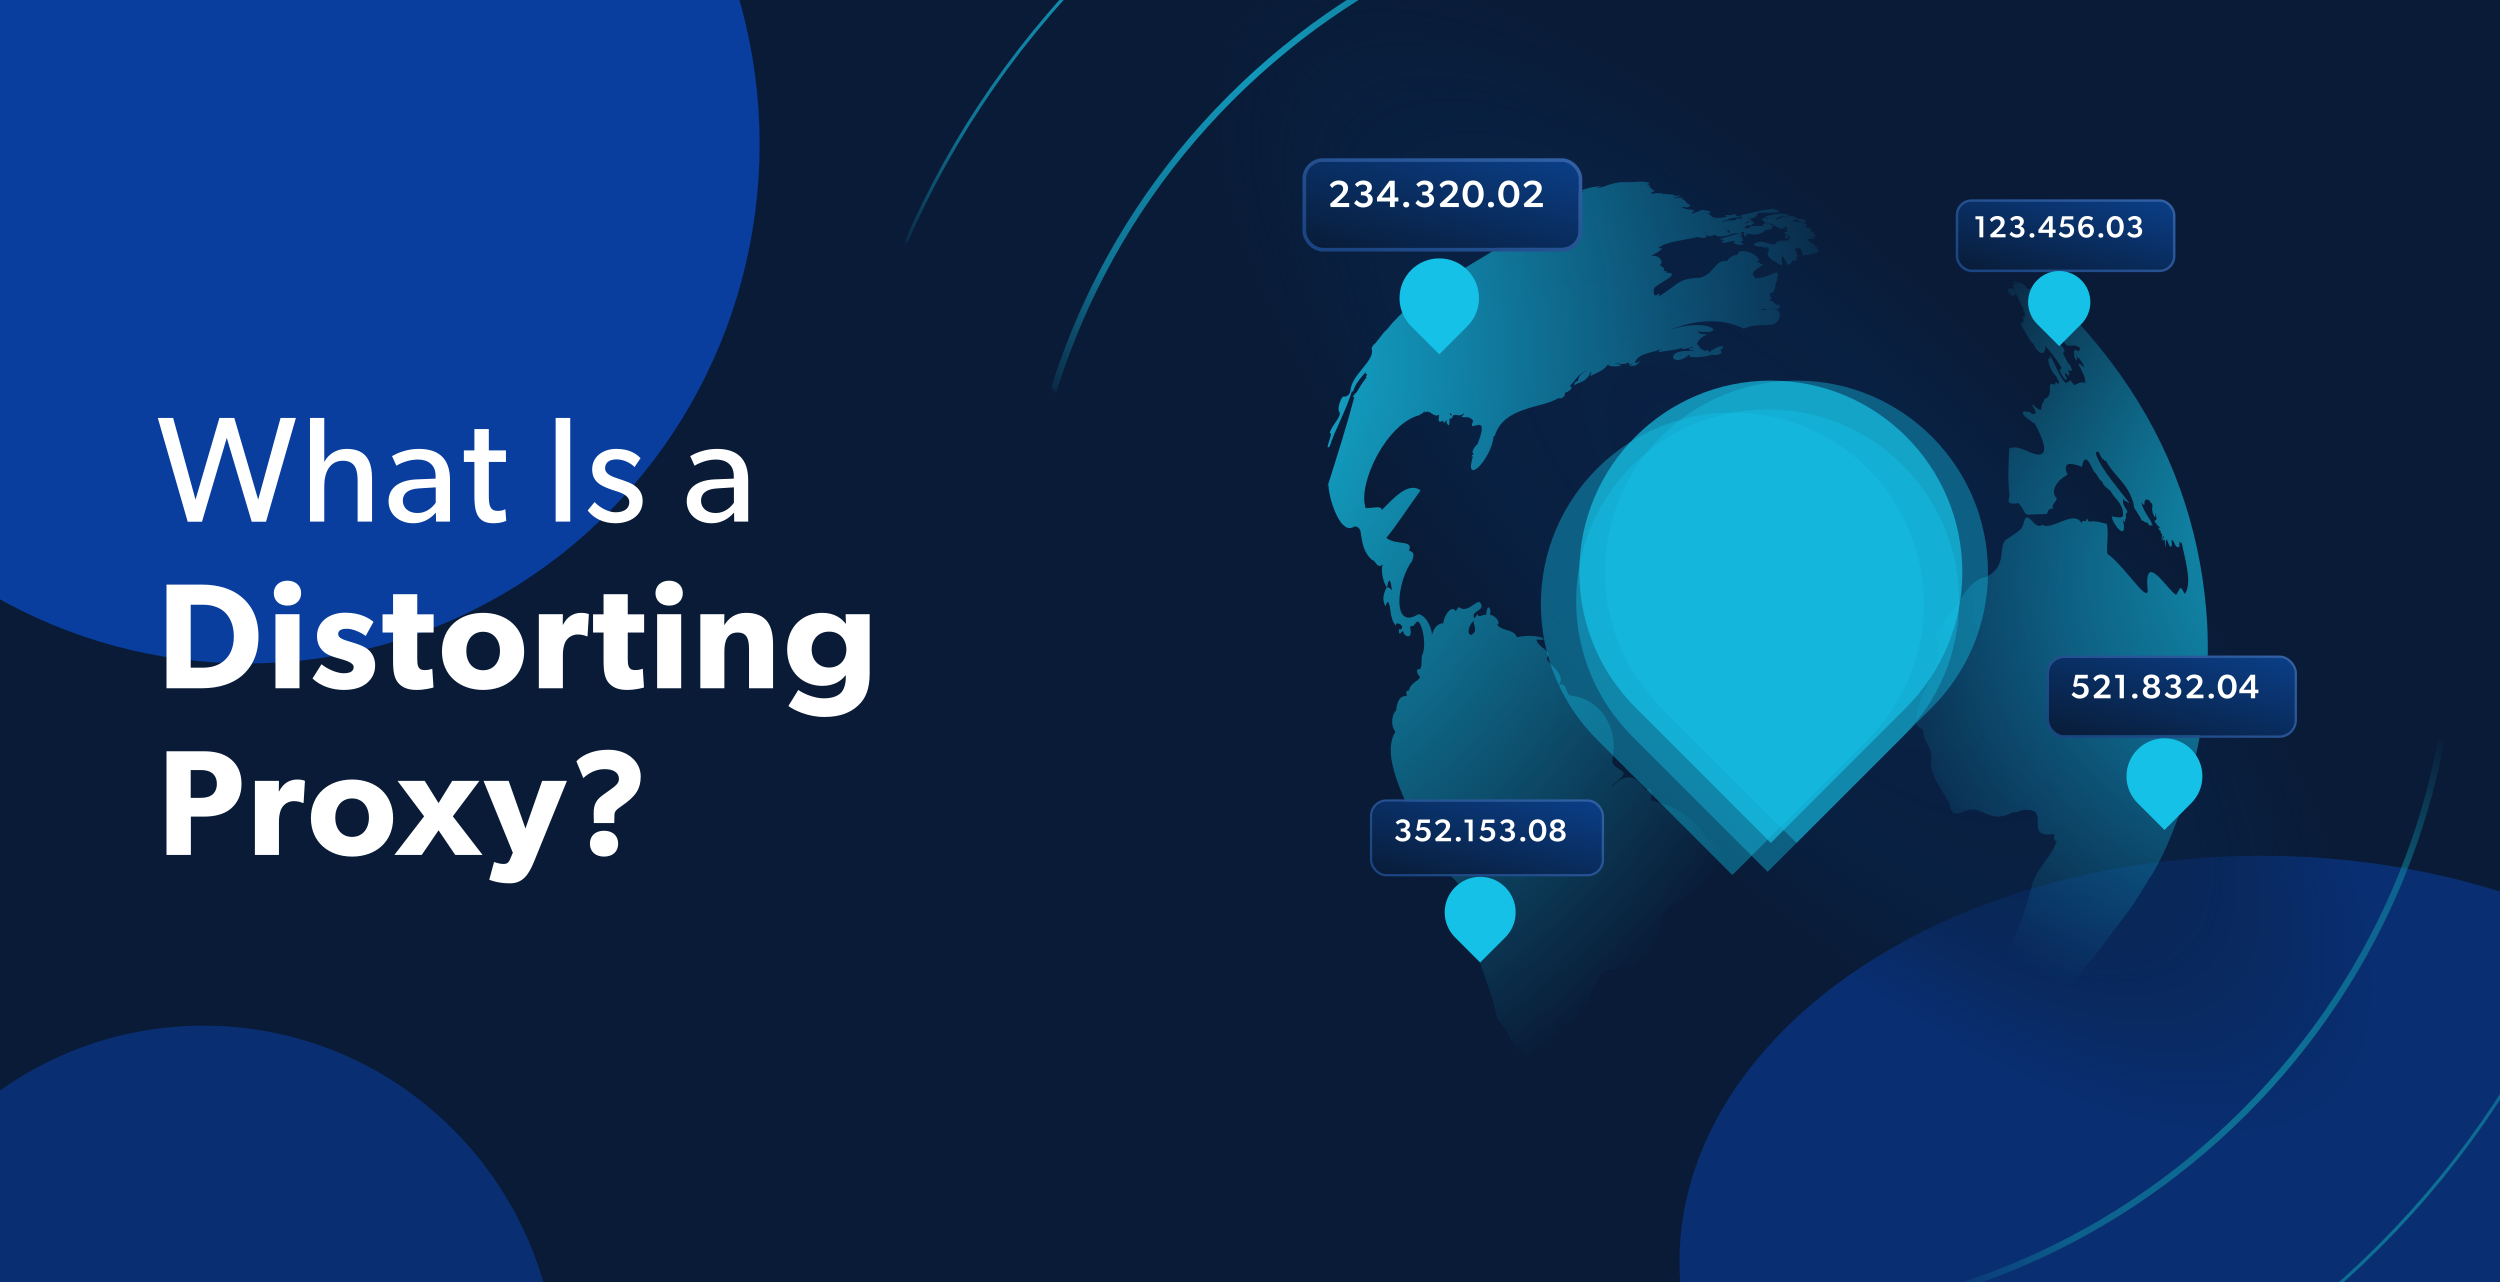
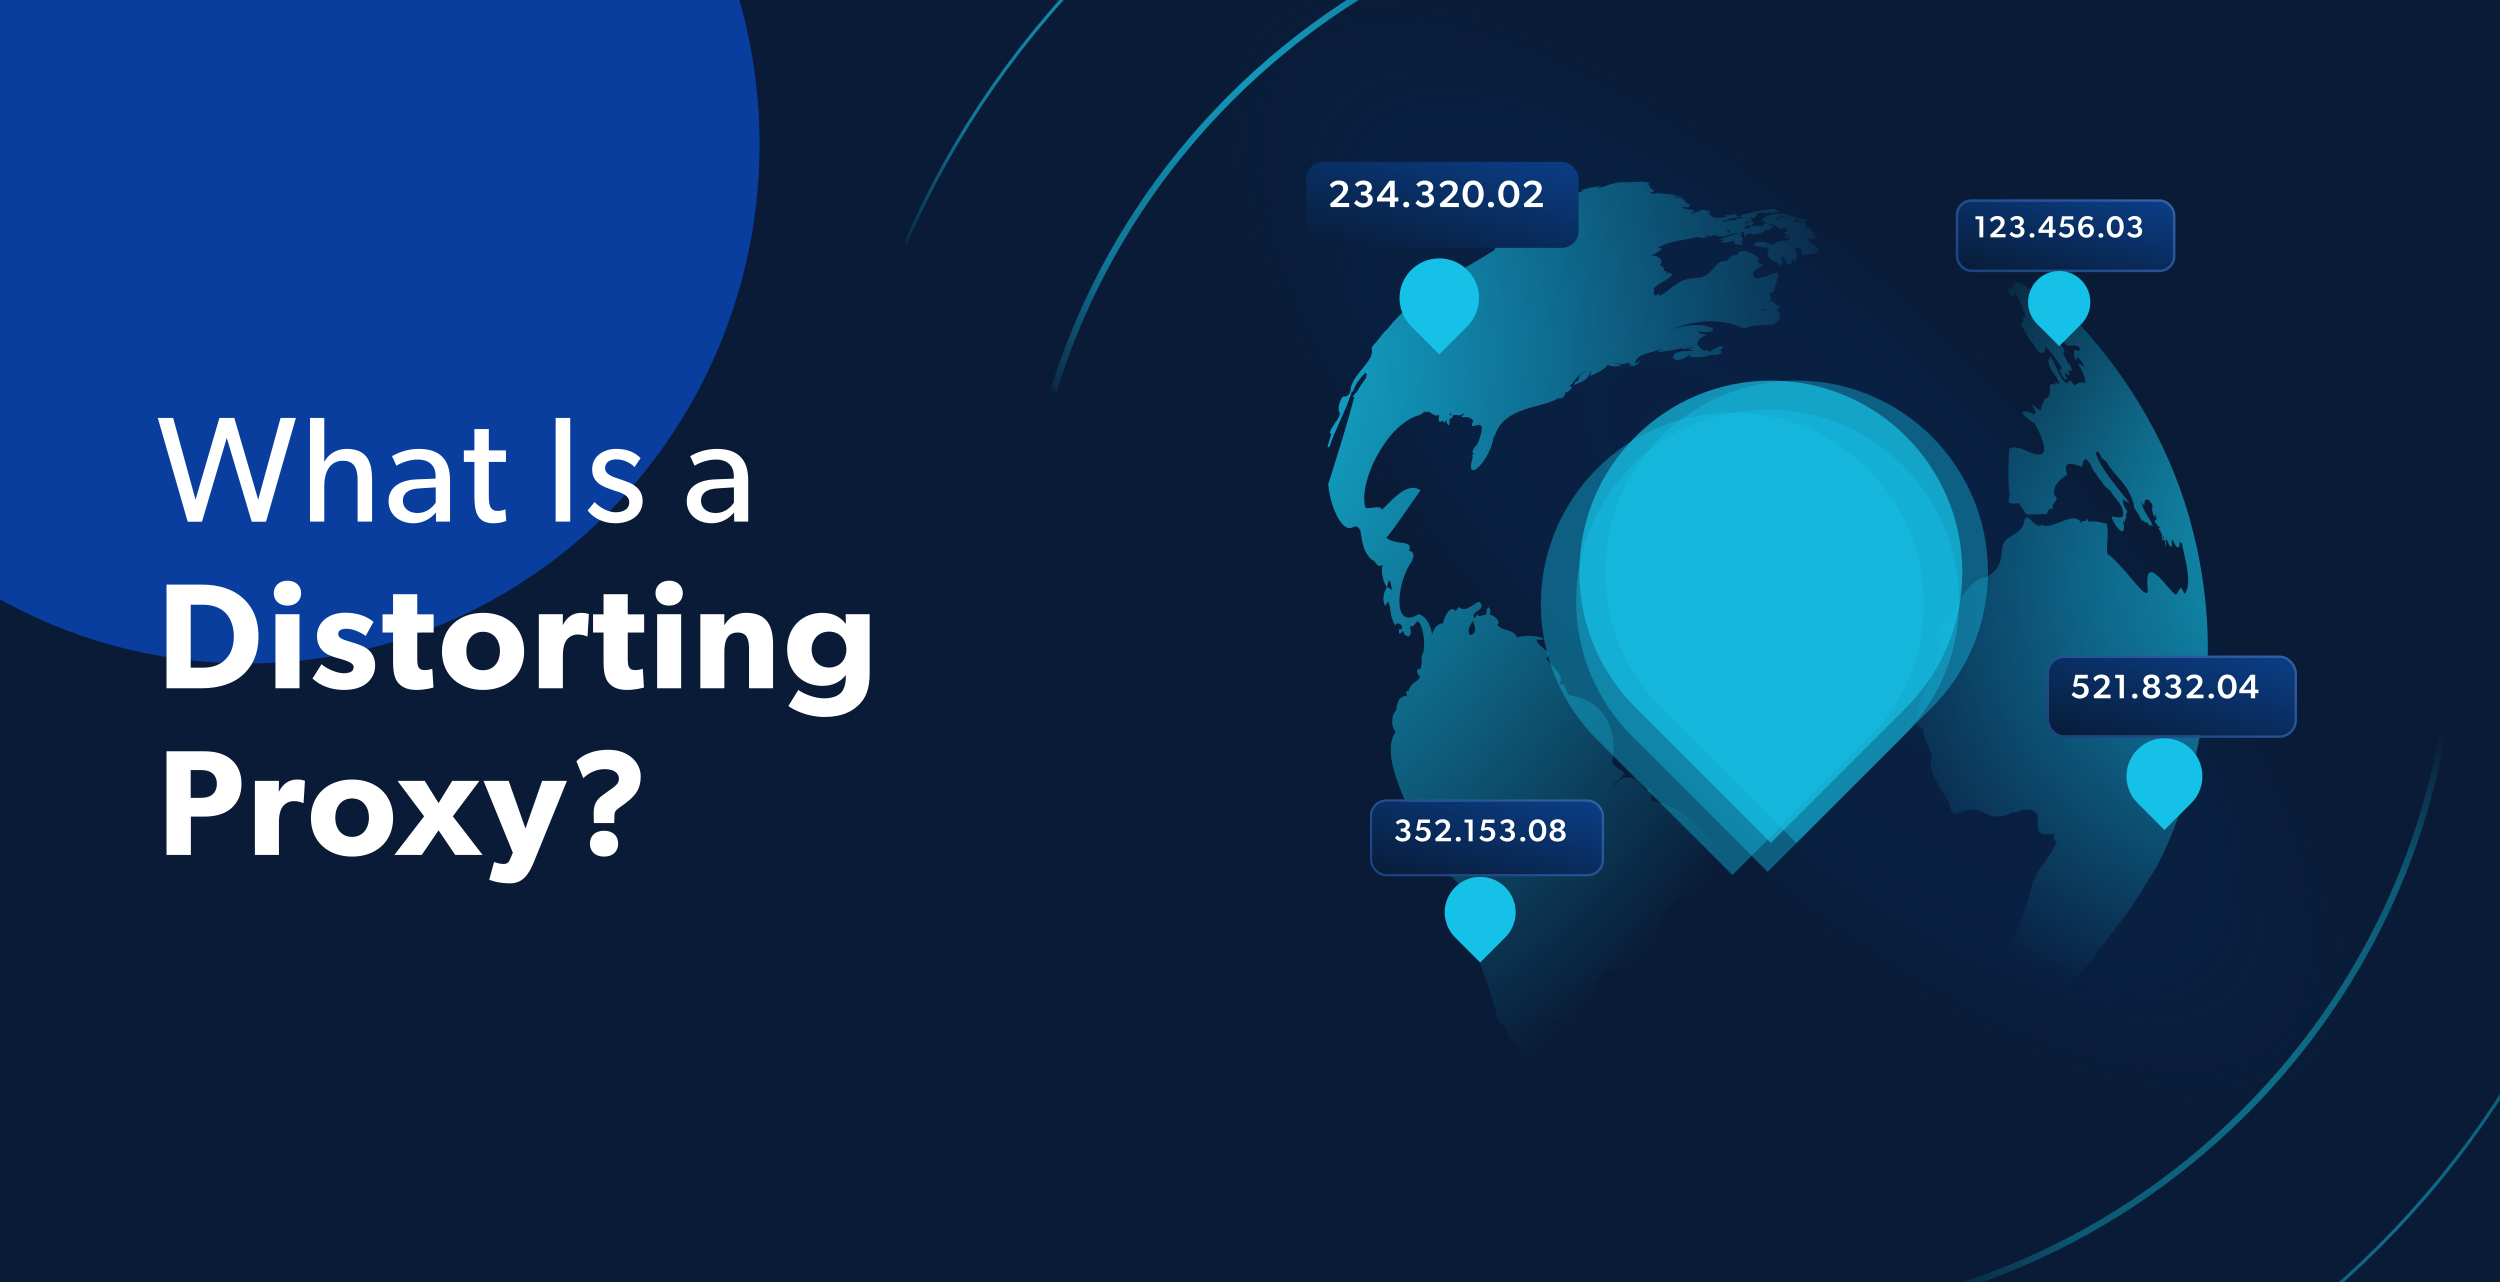
<svg xmlns="http://www.w3.org/2000/svg" width="780" height="400" viewBox="0 0 780 400" fill="none">
  <g clip-path="url(#clip0_1995_2237)">
    <rect y="-10" width="782" height="458" fill="#091B36" />
    <g opacity="0.5" filter="url(#filter0_f_1995_2237)">
-       <ellipse cx="705.5" cy="393.708" rx="181.5" ry="126.708" fill="#0941AB" />
-     </g>
+       </g>
    <g opacity="0.9" filter="url(#filter1_f_1995_2237)">
      <ellipse cx="77" cy="45" rx="160" ry="162" fill="#0941AB" />
    </g>
    <g opacity="0.5" filter="url(#filter2_f_1995_2237)">
-       <ellipse cx="63.5" cy="431.5" rx="110.5" ry="111.5" fill="#0941AB" />
-     </g>
+       </g>
    <path d="M92.321 130.392L82.991 162.789H78.537L70.754 136.628L63.018 162.789H58.564L49.234 130.392H54.017L61.002 155.897L68.457 130.392H73.099L80.553 155.897L87.539 130.392H92.321ZM116.08 162.742H111.579V150.13C111.579 146.942 111.063 143.754 106.984 143.754C102.906 143.754 101.171 147.27 101.171 151.724V162.742H96.717V130.392H101.171V143.988H101.265C102.437 141.785 104.875 140.05 108.11 140.05C114.533 140.05 116.08 144.176 116.08 149.474V162.742ZM140.406 162.742H136.046L135.999 159.929C135.108 160.867 132.998 163.258 128.919 163.258C124.793 163.258 121.23 160.679 121.23 156.366C121.23 152.006 124.793 149.802 129.951 149.568L135.905 149.333V148.442C135.905 145.067 133.608 143.379 130.373 143.379C127.138 143.379 124.418 144.832 123.668 145.301L122.309 142.301C123.95 141.363 126.95 140.05 130.654 140.05C137.171 140.05 140.406 143.332 140.406 149.802V162.742ZM135.952 152.053L130.748 152.381C127.138 152.568 125.684 154.115 125.684 156.225C125.684 158.335 127.325 160.07 130.279 160.07C133.186 160.07 135.108 158.101 135.952 156.835V152.053ZM157.949 162.508C156.777 163.023 155.418 163.258 153.871 163.258C148.291 163.258 148.01 158.663 148.01 154.303V144.129H144.728V140.519H148.01V133.861H152.511V140.519H157.856V144.129H152.511V154.209C152.511 156.085 152.558 157.351 153.073 158.288C153.495 158.991 154.105 159.413 155.371 159.413C156.684 159.413 157.668 158.898 157.668 158.898L157.949 162.508ZM177.911 162.742H173.363V130.392H177.911V162.742ZM200.51 156.225C200.51 161.007 196.338 163.258 192.024 163.258C188.274 163.258 185.226 161.711 183.351 159.273L185.507 156.647C187.383 158.616 190.008 159.835 192.071 159.835C194.134 159.835 196.338 159.085 196.338 156.647C196.338 154.209 192.821 153.459 191.321 152.943C188.039 151.818 184.757 150.646 184.757 146.426C184.757 142.301 188.321 140.05 192.259 140.05C196.197 140.05 198.448 141.457 199.854 142.957L197.979 145.723C196.666 144.364 194.509 143.332 192.353 143.332C190.196 143.332 188.789 144.27 188.789 146.098C188.789 147.927 190.946 148.724 193.15 149.427C194.369 149.849 195.213 150.13 196.15 150.505C198.635 151.537 200.51 153.318 200.51 156.225ZM233.436 162.742H229.076L229.029 159.929C228.138 160.867 226.029 163.258 221.95 163.258C217.824 163.258 214.261 160.679 214.261 156.366C214.261 152.006 217.824 149.802 222.981 149.568L228.935 149.333V148.442C228.935 145.067 226.638 143.379 223.403 143.379C220.168 143.379 217.449 144.832 216.699 145.301L215.339 142.301C216.98 141.363 219.981 140.05 223.684 140.05C230.201 140.05 233.436 143.332 233.436 149.802V162.742ZM228.982 152.053L223.778 152.381C220.168 152.568 218.715 154.115 218.715 156.225C218.715 158.335 220.356 160.07 223.309 160.07C226.216 160.07 228.138 158.101 228.982 156.835V152.053ZM80.647 198.567C80.647 204.85 78.115 208.6 75.396 210.898C72.723 213.148 68.551 214.742 62.925 214.742H51.954V182.392H62.925C68.551 182.392 72.723 183.986 75.396 186.283C78.115 188.534 80.647 192.285 80.647 198.567ZM72.958 198.567C72.958 194.582 71.457 192.285 70.098 190.972C68.738 189.706 66.488 188.675 63.347 188.675H59.502V208.319H63.347C66.488 208.319 68.738 207.288 70.098 205.975C71.457 204.709 72.958 202.552 72.958 198.567ZM93.957 185.064C93.957 187.409 92.222 188.956 89.69 188.956C87.159 188.956 85.424 187.409 85.424 185.064C85.424 182.767 87.159 181.173 89.69 181.173C92.222 181.173 93.957 182.767 93.957 185.064ZM93.441 214.742H85.94V191.628H93.441V214.742ZM117.049 207.616C117.049 210.007 116.017 211.882 114.33 213.242C112.642 214.555 110.344 215.258 107.25 215.258C103.781 215.258 100.124 214.18 97.498 211.695L100.311 207.241C102.186 208.835 105.281 210.054 107.156 210.054C109.032 210.054 110.344 209.585 110.344 208.085C110.344 206.584 106.969 205.834 106.125 205.553C105.234 205.318 103.921 204.943 102.843 204.475C101.765 204.006 98.905 202.552 98.905 198.426C98.905 193.926 102.843 191.159 107.672 191.159C112.501 191.159 115.22 192.941 116.533 194.019L114.095 198.426C112.782 197.395 110.157 196.176 108.281 196.176C106.5 196.176 105.515 196.645 105.515 197.864C105.515 199.083 107.297 199.645 108.891 200.114C110.485 200.583 111.188 200.818 112.173 201.193C113.204 201.568 114.376 202.177 115.173 202.927C115.924 203.678 117.049 205.178 117.049 207.616ZM135.295 197.348H130.184V205.647C130.184 207.616 130.466 208.085 130.841 208.507C131.169 208.882 131.638 209.069 132.622 209.069C133.795 209.069 134.873 208.647 134.873 208.647L135.248 214.508C134.685 214.648 132.622 215.258 129.903 215.258C127.231 215.258 125.449 214.461 124.277 213.101C123.105 211.742 122.636 209.819 122.636 206.303V197.348H119.354V191.675H122.636V185.393H130.184V191.675H135.295V197.348ZM163.538 203.256C163.538 210.71 158.052 215.258 150.738 215.258C143.424 215.258 137.892 210.71 137.892 203.256C137.892 195.801 143.424 191.206 150.738 191.206C158.052 191.206 163.538 195.801 163.538 203.256ZM155.989 203.115C155.989 199.692 154.02 197.114 150.738 197.114C147.41 197.114 145.487 199.692 145.487 203.115C145.487 206.537 147.41 209.116 150.738 209.116C154.02 209.116 155.989 206.537 155.989 203.115ZM183.731 191.628L183.309 198.52H182.981C182.559 198.286 181.574 197.958 180.262 197.958C178.574 197.958 177.355 198.895 176.792 199.645C176.23 200.396 175.62 201.896 175.62 204.475V214.742H168.119V191.628H175.62L175.573 194.91H175.667C176.98 192.378 178.902 191.206 181.387 191.206C182.934 191.206 183.731 191.628 183.731 191.628ZM200.971 197.348H195.861V205.647C195.861 207.616 196.142 208.085 196.517 208.507C196.845 208.882 197.314 209.069 198.299 209.069C199.471 209.069 200.549 208.647 200.549 208.647L200.924 214.508C200.362 214.648 198.299 215.258 195.58 215.258C192.907 215.258 191.126 214.461 189.953 213.101C188.781 211.742 188.312 209.819 188.312 206.303V197.348H185.031V191.675H188.312V185.393H195.861V191.675H200.971V197.348ZM213.039 185.064C213.039 187.409 211.304 188.956 208.773 188.956C206.241 188.956 204.506 187.409 204.506 185.064C204.506 182.767 206.241 181.173 208.773 181.173C211.304 181.173 213.039 182.767 213.039 185.064ZM212.523 214.742H205.022V191.628H212.523V214.742ZM241.195 214.742H233.693V202.693C233.693 199.645 233.224 197.348 230.13 197.348C226.895 197.348 226.004 199.974 226.004 203.302V214.742H218.503V191.628H226.004L225.957 194.957H226.051C227.317 192.894 229.427 191.206 232.755 191.206C239.46 191.206 241.195 195.52 241.195 201.099V214.742ZM271.337 210.054C271.337 215.023 270.071 217.93 267.821 220.04C265.57 222.15 262.476 223.697 257.178 223.697C251.833 223.697 247.567 221.447 245.973 220.275L249.067 215.258C250.427 216.289 253.943 217.883 257.037 217.883C260.132 217.883 261.679 216.899 262.476 216.055C263.273 215.164 263.883 213.523 263.883 211.46V210.71H263.789C262.382 212.539 260.132 213.992 256.522 213.992C250.849 213.992 245.598 210.054 245.598 202.599C245.598 195.145 250.849 191.206 256.522 191.206C260.413 191.206 262.617 192.988 263.836 194.582H263.929L263.836 191.628H271.337V210.054ZM264.07 202.646C264.07 199.505 262.007 197.067 258.678 197.067C255.35 197.067 253.24 199.505 253.24 202.646C253.24 205.834 255.35 208.272 258.678 208.272C262.007 208.272 264.07 205.834 264.07 202.646ZM75.349 244.566C75.349 248.035 74.13 250.52 71.973 252.349C69.817 254.13 66.863 254.787 63.534 254.787H59.549V266.742H51.954V234.392H63.534C66.863 234.392 69.817 235.048 71.973 236.83C74.13 238.612 75.349 241.097 75.349 244.566ZM67.66 244.566C67.66 242.925 67.004 241.8 66.113 241.143C65.175 240.487 64.097 240.253 62.456 240.253H59.502V248.926H62.456C64.097 248.926 65.175 248.692 66.113 248.035C67.004 247.379 67.66 246.207 67.66 244.566ZM95.14 243.628L94.718 250.52H94.39C93.968 250.286 92.983 249.958 91.671 249.958C89.983 249.958 88.764 250.895 88.201 251.645C87.638 252.396 87.029 253.896 87.029 256.475V266.742H79.528V243.628H87.029L86.982 246.91H87.076C88.389 244.378 90.311 243.206 92.796 243.206C94.343 243.206 95.14 243.628 95.14 243.628ZM122.653 255.256C122.653 262.71 117.168 267.258 109.854 267.258C102.54 267.258 97.008 262.71 97.008 255.256C97.008 247.801 102.54 243.206 109.854 243.206C117.168 243.206 122.653 247.801 122.653 255.256ZM115.105 255.115C115.105 251.692 113.136 249.114 109.854 249.114C106.525 249.114 104.603 251.692 104.603 255.115C104.603 258.537 106.525 261.116 109.854 261.116C113.136 261.116 115.105 258.537 115.105 255.115ZM150.564 266.742H142.031L136.827 259.053L131.576 266.742H123.043L132.326 254.693L124.028 243.628H132.514L136.827 250.567L141.093 243.628H149.579L141.281 254.693L150.564 266.742ZM176.885 243.628L166.571 268.946C164.883 273.072 163.007 275.603 159.069 275.603C155.131 275.603 152.646 274.478 152.646 274.478L154.146 268.946C154.146 268.946 155.787 269.555 156.912 269.555C157.756 269.555 158.553 269.555 159.163 268.055L160.007 266.039L150.864 243.628H158.694L163.945 258.491L169.149 243.628H176.885ZM199.903 242.222C199.903 246.113 198.309 247.848 196.48 249.536C194.839 250.989 192.917 252.067 192.214 252.864C191.792 253.38 191.698 253.755 191.698 254.599L191.651 256.803H185.275L185.228 253.755C185.181 250.848 186.213 249.395 188.182 247.988L191.042 245.926C192.073 245.175 193.105 244.332 193.105 243.019C193.105 241.05 191.417 239.971 188.604 239.971C185.744 239.971 183.446 241.378 181.993 242.784L179.836 237.533C180.821 236.455 183.821 233.923 189.87 233.923C195.871 233.923 199.903 237.721 199.903 242.222ZM192.87 263.226C192.87 265.758 191.089 267.258 188.463 267.258C185.837 267.258 184.056 265.758 184.056 263.226C184.056 260.694 185.837 259.194 188.463 259.194C191.089 259.194 192.87 260.694 192.87 263.226Z" fill="white" />
    <g opacity="0.75">
      <ellipse cx="557.451" cy="170.444" rx="331.573" ry="121.603" transform="rotate(45 557.451 170.444)" fill="url(#paint0_radial_1995_2237)" />
      <mask id="mask0_1995_2237" style="mask-type:alpha" maskUnits="userSpaceOnUse" x="265" y="-116" width="579" height="579">
        <rect x="437.111" y="-117.497" width="577.098" height="245.782" rx="5.153" transform="rotate(45 437.111 -117.497)" fill="#D9D9D9" />
      </mask>
      <g mask="url(#mask0_1995_2237)">
        <mask id="mask1_1995_2237" style="mask-type:alpha" maskUnits="userSpaceOnUse" x="226" y="-139" width="639" height="639">
          <path d="M864.392 330.399L395.88 -138.113L226.616 31.15L695.128 499.662L864.392 330.399Z" fill="url(#paint1_linear_1995_2237)" />
        </mask>
        <g mask="url(#mask1_1995_2237)">
          <g filter="url(#filter3_d_1995_2237)">
            <path d="M342.752 383.515C453.287 494.05 632.369 494.181 742.742 383.807C853.116 273.433 852.985 94.352 742.45 -16.183C631.915 -126.718 452.834 -126.849 342.46 -16.476C232.086 93.898 232.217 272.98 342.752 383.515Z" stroke="url(#paint2_linear_1995_2237)" />
          </g>
          <g filter="url(#filter4_d_1995_2237)">
            <path d="M384.662 341.605C472.017 428.96 613.544 429.063 700.771 341.835C787.999 254.608 787.895 113.081 700.54 25.726C613.185 -61.629 471.658 -61.733 384.431 25.495C297.203 112.723 297.307 254.25 384.662 341.605Z" stroke="url(#paint3_linear_1995_2237)" stroke-width="2" />
          </g>
        </g>
      </g>
    </g>
    <g clip-path="url(#clip1_1995_2237)">
      <path d="M532.823 261.568C528.776 256.559 524.923 252.042 516.543 250.199C515.165 248.686 515.362 251.794 515.13 248.625C515.477 248.239 515.495 244.689 513.591 246.736C511.302 243.515 508.007 239.614 502.893 245.673C503.036 244.183 508.608 241.738 505.809 240.374C504.293 239.374 502.992 238.718 503.002 237.225C504.841 229.599 501.569 218.692 490.127 216.994C488.445 217.138 488.882 211.93 486.215 213.964C489.186 210.438 482.765 207.203 482.579 205.318C484.688 202.911 479.834 202.3 479.376 199.525C484.761 200.182 479.613 197.325 473.291 198.828C472.216 196.11 468.67 197.059 467.077 194.893C468.253 194.582 467.11 192.313 464.793 191.724C465.582 190.759 464.12 187.152 463.649 191.916C462.873 191.401 461.169 193.131 460.956 191.514C460.688 191.73 461.022 191.82 459.965 192.924C458.711 190.35 463.801 190.8 461.735 187.868C460.326 187.376 457.708 191.494 455.262 189.458C454.722 189.492 455.011 189.678 454.158 190.69C453.879 190.181 453.53 189.978 453.149 190.017C451.977 190.074 450.542 192.374 450.282 194.491C449.048 194.371 447.311 195.51 446.724 198.345C447.057 196.983 445.314 192.035 442.543 191.618C433.922 196.973 435.962 180.962 440.658 174.888C440.472 174.678 442.094 172.345 439.609 171.839C441.041 168.234 435.867 170.318 432.519 167.83C435.683 164.062 439.024 158.801 443.217 152.982C439.378 150.201 434.893 155.367 431.148 159.088C430.819 157.619 428.751 158.56 426.085 158.537C423.469 150.906 432.703 131.74 443.279 129.415C443.133 129.363 442.996 129.327 442.87 129.274C443.686 128.994 443.371 129.504 444.607 128.134C444.538 128.391 444.519 128.271 444.471 128.808C446.14 127.375 447.181 130.576 449.025 129.35C449.057 129.825 448.164 132.61 450.222 131.18C450.301 131.361 450.249 132.344 450.887 131.633L450.807 131.643C451.079 131.345 450.944 131.731 451.175 130.796C451.23 132.095 452.411 134.343 452.252 130.688C452.024 130.563 453.566 130.701 453.145 129.815C454.352 128.674 454.962 130.525 456.892 128.856C456.818 129.015 456.749 129.464 455.945 129.983C456.918 130.596 458.115 129.376 459.691 131.294C457.186 136.204 465.495 127.383 460.947 138.656C460.396 138.924 458.612 141.31 459.879 141.567C459.816 141.684 458.455 142.566 459.56 142.401C456.575 151.99 465.264 143.54 466.042 136.032L466.027 136.016L466.323 136.127C469.109 126.683 481.06 127.507 486.237 124.196C487.058 124.544 488.392 123.955 488.294 122.414C488.577 122.86 491.622 120.799 489.725 120.483C491.206 119.205 492.208 116.68 495.416 115.398C493.914 116.325 492.657 116.749 492.319 118.844C491.99 119.044 491.393 118.769 491.144 120.057C491.123 120.135 491.111 120.228 491.101 120.334C492.285 119.091 494.903 119.697 496.37 115.845C496.779 116.178 495.788 117.421 496.405 117.216C496.379 117.241 496.375 117.259 496.367 117.289C497.624 116.437 500.14 115.922 501.75 113.636C501.683 115.031 509.257 113.941 503.825 113.502C505.038 113.104 506.441 114.19 508.117 113.015C508.493 113.762 507.636 113.833 509.488 113.651C509.135 113.895 508.693 113.969 508.299 114.125C508.343 114.201 510.79 114.659 511.604 112.601C510.987 112.614 511.43 113.296 510.092 113.257C510.915 110.377 514.141 110.385 518.597 108.881C518.745 109.163 517.413 109.03 517.572 109.891C518.235 109.634 521.221 109.418 523.426 108.922C524.045 108.781 524.599 108.622 525.033 108.432C524.073 109.607 526.093 108.556 528.516 108.272C528.272 108.513 528.515 108.464 526.824 108.765C527.386 109.363 526.946 109.264 528.573 109.201C527.417 109.985 525.357 108.966 522.991 110.116C520.328 111.704 523.418 113.912 527.052 110.609C527.121 110.66 527.01 110.598 527.296 110.962C526.012 111.437 530.97 111.902 534.239 110.604C534.194 111.059 538.519 110.639 536.669 109.216C539.309 107.642 536.169 107.363 533.23 110.002C533.099 109.276 533.24 109.058 531.721 109.502C531.583 109.349 531.675 109.246 531.08 109.01C530.244 108.882 530.586 108.085 529.401 107.352C529.702 106.659 530.049 106.081 530.581 105.597C531.081 105.117 531.724 104.746 532.672 104.45C532.461 104.33 531.035 104.191 530.211 104.162C530.595 103.875 530.172 103.761 529.213 103.332C539.977 104.982 533.275 98.36 520.027 103.236C526.429 100.694 534.15 98.933 541.483 101.461C542.35 101.757 543.219 102.117 544.088 102.548C546.843 101.26 549.062 101.567 552.506 101.313C554.043 101.47 555.864 99.158 555.244 97.63C554.935 96.805 553.914 96.225 551.804 96.369C552.964 95.811 556.32 97.694 554.966 94.755C554.806 96.547 552.797 92.902 552.252 94.028C551.739 93.891 553.453 92.483 552.231 92.603C552.338 92.133 552.483 92.332 552.021 91.646C552.373 91.644 554.346 90.581 553.423 90.493C554.35 89.681 553.445 89.387 554.331 87.821C555.814 82.286 553.217 86.705 547.504 86.842C547.384 86.81 547.816 86.153 547.093 86.157C546.241 84.35 548.915 83.864 550.102 82.418L550.11 82.388C548.879 82.474 549.743 82.373 548.068 81.49C548.379 81.573 549.68 80.988 548.576 80.98C549.192 79.873 542.677 76.535 542.056 79.52C541.058 79.573 539.987 79.797 538.762 81.483C535.123 80.846 535.064 85.382 530.38 86.665C523.161 86.789 523.179 89.3 517.542 92.469C518.526 89.869 515.623 94.595 516.009 90.147C516.022 89.863 516.482 89.456 517.134 89.004C517.387 88.848 517.638 88.672 517.914 88.503C520.343 86.999 523.761 85.218 519.952 85.047C519.912 85.005 519.879 84.964 519.824 84.93C519.9 84.835 519.966 84.757 520.032 84.679C519.82 84.635 519.852 84.586 519.051 84.499C519.341 83.726 519.43 83.75 517.875 82.707C519.291 81.623 517.654 79.451 515.018 79.819C515.61 79.543 517.163 78.898 518.6 77.615C518.011 77.405 517.921 77.382 517.385 77.404C519.513 75.449 525.142 74.982 529.747 73.927C530.829 74.396 534.341 74.532 531.392 72.342C531.988 72.386 532.179 73.486 533.353 73.66C533.73 73.876 533.923 73.633 535.123 73.188C535.544 74.266 539.038 73.751 540.363 72.885C541.2 72.886 541.402 72.729 542.804 72.721C541.142 73.222 538.758 73.887 536.386 74.651C536.935 74.703 537.48 74.721 537.915 74.933C537.907 74.963 537.502 75.091 536.984 75.476C537.451 76.068 539.646 75.32 541.334 75.082C539.621 76.681 546.214 76.837 542.88 75.445C542.983 75.345 543.174 75.492 543.805 75.118C543.726 74.886 543.844 73.971 543.103 73.728C543.399 73.149 543.371 73.493 543.795 72.769C543.378 72.772 543.16 73.468 542.337 73.535C542.72 73.299 542.844 73.383 543.312 72.831C543.267 72.806 543.308 72.843 543.094 72.69C543.373 72.554 543.378 72.152 544.147 72.409C544.088 72.509 543.95 72.836 544.503 72.824C543.463 72.981 544.953 74.984 544.848 72.917C545.132 73.006 545.078 73.445 545.829 72.79C546.403 73.461 549.404 73.428 550.73 71.77C551.098 71.9 553.543 71.462 552.785 70.831C552.761 70.37 553.264 70.544 554.015 70.368C554.234 70.861 555.114 71.372 555.976 71.328C556.009 71.324 556.032 71.311 556.061 71.319C556.489 71.273 556.895 71.094 557.222 70.709C557.46 70.965 557.257 70.865 557.744 71.22C557.571 71.314 556.68 71.657 557.522 71.691C557.498 71.78 557.517 71.754 557.764 71.979C557.738 72.004 557.731 71.983 557.521 72.17C557.65 72.237 557.509 72.167 558.002 72.235C557.526 72.318 555.005 72.685 557.455 72.823C556.815 72.991 556.95 73.801 558.024 73.155C557.936 73.291 557.896 73.204 557.616 73.723C556.132 73.083 557.108 75.691 558.239 73.5C558.246 73.662 558.056 73.822 558.594 73.915C557.734 76.338 555.435 73.823 553.759 76.238C551.82 76.46 549.72 74.395 547.319 76.104C547.644 77.348 547.327 76.311 549.028 76.978C550.009 76.608 550.363 77.866 551.577 76.938C551.643 77.167 550.835 77.845 551.877 77.485C551.791 77.878 551.692 77.583 551.921 78.347C550.957 79.201 551.563 80.662 554.21 81.805C557.305 84.355 555.38 80.687 556 79.875C557.223 80.414 557.64 85.039 559.491 80.874C559.433 81.997 560.86 81.708 560.346 79.902C561.39 81.351 560.397 78.017 559.869 77.651C561.757 77.141 561.94 77.318 562.524 79.743C564.221 79.041 571.142 79.739 564.761 75.472C564.509 75.148 564.785 75.433 563.832 74.743C564.459 74.381 565.075 74.661 566.331 74.48C566.491 74.362 565.329 74.211 565.582 73.793C566.42 74.676 566.96 72.897 565.649 73.184C565.848 73.11 566.117 72.99 566.318 72.788C566.333 72.613 565.453 72.653 564.858 71.771C565.517 71.723 564.102 70.347 563.154 71.282C563.259 70.939 564.367 70.239 562.77 69.472C566.21 68.157 556.925 67.644 562.184 69.2C561.615 69.227 559.17 69.166 559.143 68.98C563.828 67.454 555.998 66.545 554.325 68.782C553.971 67.287 556.954 67.607 558.597 67.127C556.995 66.57 554.274 66.275 550.502 67.707C550.646 68.244 550.987 67.402 551.891 68.418C549.245 67.005 548.621 69.453 553.246 69.97C553.544 70.548 552.984 70.398 551.072 69.566C550.984 69.702 549.92 69.545 550.087 70.543C549.248 70.669 548.718 70.144 547.348 70.627C547.234 70.385 545.587 70.59 545.914 71.112C545.676 71.163 544.968 71.229 544.313 71.265C544.533 70.729 544.456 70.613 545.537 70.18C545.55 70.299 545.769 70.223 545.806 70.559C546.265 70.279 547.336 70.004 547.2 69.079C546.566 69.228 545.947 69.081 544.19 69.864C544.394 69.65 545.737 68.527 545.761 69.275C546.276 69.093 546.57 69.427 546.402 68.385C546.057 68.242 546.217 68.476 545.326 68.321C545.526 68.099 545.815 68.356 546.417 68.018C546.943 68.511 548.213 67.375 548.487 66.47C550.493 66.119 552.176 66.685 555.35 66.123C554.461 65.769 553.607 64.709 551.789 65.36C549.798 65.421 547.206 66.267 544.479 66.828C544.506 66.848 544.553 66.861 544.583 66.869C544.063 66.781 541.794 67.425 543.723 67.859C543.75 67.879 543.468 67.906 543.663 68.131C542.843 68.186 542.815 68.051 541.535 68.27C541.584 68.398 541.719 68.492 541.816 68.537C540.408 69.042 539.327 68.401 537.505 69.261C537.507 69.179 537.52 69.253 537.468 69.041C537.324 69.149 537.164 69.266 536.993 69.38C537.152 69.218 537.257 69.112 538.362 68.398C538.103 68.603 537.804 68.811 537.527 69.012C537.678 68.924 538.516 68.682 539.576 68.448C539.48 68.378 539.419 68.438 538.991 68.177C539.653 68.354 545.236 67.44 541.795 67.419C541.668 66.631 540.908 66.651 539.697 67.401C539.84 67.298 539.999 67.181 540.155 67.076C539.536 67.217 537.099 66.839 538.905 67.661C537.513 67.704 534.631 68.843 533.337 66.777C533.29 66.764 532.807 66.897 532.626 66.618C532.634 66.537 533.992 66.792 533.461 66.004C533.506 66.029 533.58 66.037 533.638 65.892C533.07 66.079 530.904 64.763 529.893 66.129C529.331 65.838 528.218 66.869 527.466 66.668C527.763 66.632 528.797 65.899 528.165 65.73C530.526 65.314 526.986 65.81 524.805 64.766C525.213 64.005 526.733 65.538 527.377 63.876C525.823 63.734 526.101 61.91 524.004 62.006C524.195 61.962 524.397 61.92 525.106 61.803C524.472 61.237 522.424 62.082 522.298 61.716C522.963 61.331 522.428 62.019 524.51 60.857C523.884 60.901 523.652 61.241 521.741 61.049C521.847 61.013 521.946 61.072 522.764 60.907C521.929 60.587 520.644 60.659 518.601 60.482C518.631 60.49 518.746 60.489 518.823 60.369C518.469 60.306 518.796 60.349 517.956 60.36C518.167 60.097 517.251 60.414 517.146 60.258C516.764 60.06 516.222 60.701 515.069 60.277C515.198 59.845 515.425 59.906 516.312 59.6C515.865 59.525 514.574 58.214 514.589 58.301L514.474 58.302C514.529 58.144 514.577 58.394 514.888 57.947C514.298 57.693 514.924 58.052 513.728 57.648C514.191 57.709 515.417 57.168 514.046 57.299C514.182 57.22 515.125 56.993 513.999 57.043C515.727 56.701 513.46 57.027 512.843 56.682C511.22 56.606 509.234 56.956 505.713 56.831C504.822 56.911 502.614 57.304 500.519 58.156C500.531 58.159 500.598 58.145 500.734 58.117C500.177 58.288 499.173 58.716 498.3 58.444C499.456 58.21 498.469 58.412 499.69 58.125C499.435 58.121 499.267 57.961 497.932 58.313C497.948 58.253 497.921 58.31 498.108 58.181C496.719 58.403 495.146 58.691 493.007 59.518C493.338 59.473 493.029 59.505 493.86 59.459C493.764 59.529 493.563 59.495 493.156 59.75C493.423 59.706 493.317 59.697 494.596 59.529C494.626 59.536 494.648 59.523 494.681 59.52C494.648 59.523 494.614 59.533 494.579 59.543C493.064 59.924 492.103 60.197 489.842 60.544C489.885 60.504 490.065 60.475 490.506 60.286C490.25 60.333 489.927 60.419 489.664 60.495L489.672 60.466C487.727 61.019 486.811 61.24 483.08 62.733C483.226 62.69 483.397 62.626 483.539 62.594C483.344 62.657 483.163 62.736 482.968 62.793C481.684 63.267 480.345 63.829 478.365 64.679C478.309 64.696 478.255 64.733 478.165 64.76C478.056 64.807 477.92 64.886 477.757 64.97C478.129 64.846 478.028 64.864 479.02 64.503C479.095 64.459 479.186 64.432 479.268 64.41C479.14 64.459 479.158 64.463 479.02 64.503C478.932 64.543 478.745 64.621 478.386 64.768C478.551 64.748 478.389 64.756 478.894 64.661C478.218 64.895 475.935 65.684 473.964 66.671L474.213 66.578C474.213 66.578 474.225 66.581 474.117 66.648C474.595 66.488 475.044 66.193 477.111 65.615L477.105 65.71C476.994 65.763 476.851 65.821 476.17 66.073C476.203 65.998 476.158 66.07 476.36 65.913C475.726 66.178 475.216 66.22 473.786 67.071C473.869 67.048 474.065 66.986 474.581 66.753C474.578 66.765 474.593 66.756 474.481 66.841L474.476 66.859L474.493 66.844C474.575 66.822 474.944 66.71 475.405 66.494C475.397 66.524 475.423 66.499 475.369 66.581C475.872 66.492 476.193 66.367 477.486 65.812L477.444 65.852C477.624 65.849 478.354 65.629 479.15 65.235C478.588 65.353 478.56 65.217 477.054 65.85C478.21 65.258 479.848 64.847 481.586 64.232L481.598 64.235C481.665 64.221 481.844 64.269 482.47 64.034C482.445 64.078 482.478 64.049 482.381 64.125C482.619 64.144 483.378 63.817 484.476 63.561C484.412 63.608 484.336 63.607 484.11 63.732C484.429 63.689 484.35 63.553 485.857 63.273C484.718 63.613 482.822 64.032 480.724 64.774C481.118 65.167 482.547 64.317 483.445 64.57C483.636 64.525 483.873 64.474 484.05 64.412C483.775 64.531 484 64.431 483.395 64.755C484.102 64.765 485.11 64.057 487.425 63.648C486.748 64.125 486.649 63.779 484.725 64.612C485.333 64.488 484.913 64.58 486.475 64.212C486.155 64.382 486.371 64.171 485.484 64.618C485.577 64.63 485.514 64.626 485.757 64.627C485.354 64.935 485.463 64.695 484.29 65.231C484.206 65.381 487.367 64.368 485.403 65.945L486.048 65.83C485.113 66.193 484.475 66.713 483.312 67.571L483.251 67.606C483.227 67.695 479.244 69.057 479.739 69.19C479.299 69.379 479.281 69.278 477.537 70.204C477.643 70.284 477.538 70.32 477.862 70.208C476.745 70.727 475.731 71.146 473.993 72.215C474.499 72.19 474.098 72.255 475.191 71.826C475.149 71.911 475.116 71.793 474.89 72.161C475.741 71.871 476.584 71.471 478.621 70.476C477.923 70.864 475.991 71.893 474.51 72.673L474.759 72.58C472.616 73.68 470.048 75.224 467.208 77.115C467.009 77.19 466.898 77.128 466.134 77.761L466.51 77.862C458.379 83.131 441.647 91.394 432.699 102.837C431.713 103.75 432.476 102.765 429.28 106.889C429.149 107.141 428.732 107.144 428.02 108.418C428.007 108.465 428.023 108.406 427.94 108.716C429.323 112.385 421.454 116.963 421.356 121.956C421.272 121.914 421.172 121.855 421.086 121.819C421.698 122.111 420.634 124.031 419.18 123.706C418.63 123.59 417.072 127.303 417.825 128.406C418.883 129.923 415.299 132.728 414.863 135.213C414.863 135.213 414.901 135.191 415.007 135.105L415.015 135.241L415.114 135.185C415.968 135.17 412.928 141.171 414.904 139.213C416.27 134.593 419.887 128.345 421.798 122.074L422.132 122.208C422.898 119.876 423.773 118.71 426.103 116.074C426.361 116.111 425.542 116.857 426.636 116.734C426.612 116.773 425.589 117.944 426.495 117.496C426.154 117.935 424.303 120.572 423.248 122.411C422.862 122.659 422.828 122.714 421.986 123.876C422.196 123.881 422.172 123.97 422.576 123.772C420.179 132.84 417.52 141.212 414.118 151.974C414.243 151.7 414.378 151.436 414.496 151.161C414.353 154.511 417.758 166.47 422.025 164.576C422.732 163.916 424.118 164.255 424.514 165.902C424.951 169.139 425.406 172.476 428.158 174.754C429.229 174.766 429.49 177.585 431.434 176.15C430.822 177.29 431.209 181.07 432.664 183.25C431.925 184.579 430.966 186.892 432.242 189.146C432.527 188.678 432.543 188.069 433.057 187.772C434.159 189.244 433.406 192.769 435.506 195.262C435.301 193.5 438.657 195.192 437.028 196.476C436.301 195.04 436.08 199.418 437.451 196.928C437.511 196.893 437.433 197.115 437.898 197.048C437.756 198.486 441.137 200.134 439.884 195.457C440.786 195.264 440.702 195.817 441.883 194.177C443.292 192.401 445.46 201.177 443.649 204.572C443.361 205.601 443.972 209.306 442.4 208.757C441.651 209.215 442.407 210.639 443.054 211.183C442.546 212.721 440.146 212.801 439.539 215.547C438.792 215.327 438.486 215.872 439.009 217.093C436.969 217.096 435.949 218.254 435.582 221.723C434.601 222.33 433.5 225.89 435.386 228.326C430.014 236.373 440.593 254.128 445.745 264.721C447.598 268.542 449.618 270.547 451.527 272.299C455.051 275.538 458.216 277.92 459.291 289.345C459.407 291.083 459.699 292.81 460.093 294.559C461.871 302.38 465.912 310.156 467.021 317.543C468.222 319.406 469.219 320.075 470.535 322.487L470.505 322.479C470.626 323.412 471.327 324.566 472.523 325.756C472.484 325.713 472.377 325.633 472.241 325.616C472.787 326.037 472.816 327.669 474.505 328.332C474.27 327.419 474.269 328.141 473.087 325.702C473.907 325.89 474.222 327.694 475.295 328.557C475.281 328.681 475.854 329.525 476.219 330.383C475.809 330.05 476.274 330.366 474.943 329.204C475.553 330.173 476.372 331.741 477.66 333.403C477.66 333.403 477.562 333.217 477.531 333.049C477.648 333.208 478.049 333.763 478.473 333.301L478.419 333.025C478.693 333.386 479.074 333.635 479.652 334.557C479.604 334.544 479.599 334.466 478.918 334.169C478.955 334.223 478.889 334.161 479.206 334.597C479.194 334.594 479.162 334.573 479.1 334.518C479.715 336.421 482.79 338.211 484.458 340.026C484.459 339.975 484.466 339.996 484.473 339.851C484.473 339.851 484.505 339.923 484.828 340.266C484.824 340.233 484.849 340.258 484.727 340.047C484.85 340.112 484.766 340.07 485.056 340.25L485.074 340.255L485.077 340.243C485.138 340.374 485.331 340.323 485.645 340.702C485.525 340.67 485.598 340.638 485.178 340.513C485.229 340.514 485.332 340.842 485.604 340.902C485.68 340.858 486.151 341.317 486.187 341.135C486.205 341.14 486.243 341.284 486.449 341.352L486.452 341.34C486.541 341.364 486.461 341.425 486.994 341.773C486.986 341.758 486.994 341.728 487.006 341.68C487.085 341.746 487.038 341.753 487.329 341.907L487.315 341.84C487.284 341.767 487.506 342.083 487.942 342.315L488.145 342.465L488.126 342.415L488.368 342.588C488.368 342.588 488.35 342.584 488.361 342.542C488.434 342.626 488.35 342.584 488.653 342.716C488.735 342.77 488.693 342.759 488.933 342.887C488.933 342.887 488.898 342.827 488.858 342.739C489.19 342.956 489.005 342.906 489.674 343.296C489.669 343.244 489.694 343.27 489.613 343.165C490.092 343.549 490.802 343.835 491.553 344.203L491.303 343.944C491.437 343.993 491.762 344.45 492.106 344.479C492.022 344.315 492.098 344.509 491.623 344.062C491.665 344.073 491.825 344.263 491.831 344.002C491.883 344.048 492.026 344.182 492.063 343.924C487.704 341.247 482.983 335.271 483.173 330.482C482.877 330.205 482.441 330.088 482.205 329.705C484.739 330.077 482.612 330.332 480.567 326.754C480.962 327.019 481.9 327.597 482.587 327.73C483.508 327.944 483.977 327.412 482.055 324.372C488.626 327.692 488.453 321.726 484.319 317.665C486.272 318.655 492.508 323.343 492.504 315.198C492.977 314.698 493.026 313.202 494.662 313.206C492.993 319.721 497.846 306.356 499.996 303.32C500.391 303.298 502.29 301.652 504.397 302.901C504.532 301.684 504.377 302.141 507.122 301.368C510.213 302.311 512.46 302.99 514.182 298.664C518.781 295.766 515.544 285.303 522.531 281.773C536.05 274.931 541.707 265.176 532.77 261.573L532.823 261.568ZM550.662 96.408C551.066 96.165 550.86 96.576 551.344 96.559C550.861 96.692 549.791 96.961 549.322 96.612C549.786 96.576 550.212 96.467 550.662 96.408ZM538.255 71.495C538.478 71.568 538.821 71.602 539.105 71.736C539.447 71.841 539.701 72.087 539.641 72.621C539.203 72.632 538.519 72.372 539.211 71.816C539.171 71.773 539.152 71.749 539.105 71.736C538.955 71.696 538.673 71.844 538.028 71.435L538.255 71.495ZM452.301 129.122C452.61 128.687 452.805 129.033 452.934 129.695C452.708 129.583 452.756 129.762 452.268 129.126L452.301 129.122ZM434.24 184.004C434.064 184.347 433.823 183.221 432.753 183.254C432.868 182.895 433.51 178.279 434.261 183.997L434.245 184.006L434.24 184.004ZM459.78 193.616C459.467 194.9 461.537 196.886 458.919 198.141C457.636 197.657 458.177 195.277 459.78 193.616ZM550.127 82.444C550.079 82.623 550.183 82.472 550.127 82.444V82.444Z" fill="url(#paint4_radial_1995_2237)" />
      <path d="M638.485 90.546C638.531 90.57 638.542 90.573 638.531 90.57L638.475 90.538C638.475 90.538 638.481 90.54 638.486 90.541L638.485 90.546Z" fill="url(#paint5_linear_1995_2237)" />
      <path d="M661.522 116.878C655.518 108.39 648.442 100.178 640.237 92.271C639.939 91.999 639.604 91.698 639.155 91.322C639.427 91.619 639.263 91.396 639.905 92.003C639.94 92.064 640.019 92.129 640.144 92.259L640.036 92.185C640.249 92.415 640.075 92.228 640.581 92.727L640.473 92.654C640.564 92.742 640.449 92.788 641.088 93.413C640.675 93.258 640.433 92.803 639.476 91.984C639.724 92.37 639.709 92.308 640.384 93.033C640.35 92.992 640.281 92.941 640.199 92.887C640.53 93.442 640.248 93.015 641.068 94.034L640.961 94.005C641.204 94.409 641.905 94.968 642.751 96.032C642.733 96.027 642.614 95.996 642.344 95.808C641.917 95.304 641.675 95.418 640.912 94.427C640.92 94.442 640.963 94.473 641.041 94.494C640.738 94.074 639.661 93.107 638.496 92.54C639.149 93.277 639.697 93.52 641.045 94.955C641.036 94.94 641.001 94.93 640.971 94.922C642.187 96.086 642.193 95.825 643.408 97.231C642.564 96.538 643.356 97.185 642.079 96.249C642.547 97.32 644.064 98.743 645.048 99.985C645.004 100.197 642.258 97.728 643.428 99.135L643.398 99.127C643.552 99.507 644.194 99.807 645.527 101.014C643.386 100.249 641.61 97.523 638.967 95.434C642.284 97.704 643.934 97.583 638.602 93.386C638.597 93.404 638.627 93.412 638.657 93.535C637.492 92.852 636.642 91.87 634.579 90.934C634.632 91.025 634.538 90.968 634.902 91.353C634.476 91.079 633.941 90.501 632.947 89.819C632.997 89.992 632.951 89.852 633.166 90.197C632.896 90.01 632.45 90.459 632.22 89.573L632.328 89.602C631.873 88.962 631.424 88.893 630.223 88.105C630.255 88.177 630.284 88.236 630.32 88.29C630.147 88.148 629.86 87.956 629.422 87.73C629.411 87.772 629.684 87.896 630.171 88.704C629.855 88.428 630.1 88.538 629.278 87.838C629.747 88.522 630.029 88.948 630.125 89.114C629.672 88.634 630.198 89.082 628.767 87.574C628.778 87.653 628.755 87.57 628.843 87.837C628.762 87.783 628.714 87.771 628.43 87.567C628.699 87.946 628.56 87.749 629.161 88.44C629.015 88.318 629.173 88.443 628.766 88.174C628.766 88.174 628.746 88.201 628.767 88.29C628.688 88.109 628.416 87.857 627.915 87.985C627.955 88.123 628.256 88.217 628.94 88.79C628.845 88.713 628.675 88.585 628.512 88.835C628.383 88.769 628.46 88.789 628.151 88.559C628.322 88.829 628.276 88.644 628.821 89.544C628.038 88.433 627.041 88.313 628.772 90.203C628.268 89.748 627.309 89.056 628.727 90.657C628.675 90.611 628.569 90.532 628.25 90.267L628.434 90.655C628.318 90.656 628.184 89.917 627.633 89.923C627.263 89.919 625.982 90.094 626.456 90.784C626.834 91.352 628.132 93.643 628.759 91.42C629.466 92.076 629.743 93.499 630.631 95.003C630.558 94.919 630.609 94.965 630.38 94.795C630.439 95.099 631.236 95.798 631.429 96.7C631.382 96.687 631.376 96.59 631.186 96.462L631.403 96.872L631.028 96.816C631.472 97.018 632.031 98.178 631.592 98.431C631.669 98.695 631.62 98.567 631.836 99.142C631.46 99.042 631.82 99.202 631.123 98.561C631.084 98.826 631.192 98.612 631.349 99.267C631.246 99.221 631.221 99.15 630.76 98.72C630.868 99.343 631.132 99.075 631.729 100.328C631.549 100.216 631.69 100.286 631.028 99.821C631.153 100.142 631.019 99.927 631.423 100.566C631.354 100.631 631.295 100.327 630.987 100.449C630.999 100.452 630.954 100.575 631.028 100.895C630.951 100.823 630.981 100.831 630.757 100.643C630.744 100.736 630.814 100.595 630.603 101.145C630.496 101.021 630.599 101.112 630.249 100.795C630.446 101.135 630.659 101.531 630.905 101.949C631.77 103.517 632.863 105.497 634.126 107.203C634.138 107.156 634.122 107.215 634.204 106.982C634.265 107.043 634.261 107.01 634.602 107.357C634.031 107.319 637.345 112.771 638.209 108.547C638.15 108.288 638.076 107.968 637.98 107.731C639.75 109.88 640.955 111.085 643.239 114.753L643.085 114.661C643.059 114.877 643.045 115.168 643.086 115.371C641.784 114.005 643.36 117.95 644.643 118.556C645.243 117.7 644.271 117.843 644.209 116.285C644.923 116.796 646.309 118.28 645.26 115.538C645.843 115.534 645.35 115.511 646.31 115.819C646.304 115.721 646.381 115.742 646.183 115.337C646.223 115.38 646.326 115.472 646.495 115.677C646.44 115.522 646.234 114.431 645.485 113.22C645.484 113.411 645.518 113.644 645.55 113.812C644.81 112.566 644.849 112.468 643.666 110.271C643.873 110.167 643.675 110.286 643.971 109.611C644.082 109.628 644.048 109.517 644.224 109.692C643.984 108.323 642.693 107.319 641.405 106.041C640.841 105.5 640.297 104.906 639.838 104.208L639.932 104.214C638.873 102.179 637.81 99.465 636.931 96.806C637.567 97.2 637.72 96.986 638.935 98.392C638.692 98.224 638.935 98.392 638.303 97.864C638.884 98.94 639.211 99.105 639.824 101.136C639.764 101.12 639.786 101.157 639.687 101.099C640.628 102.86 642.247 105.096 644.401 107.265C644.436 107.326 644.465 107.385 644.501 107.42C644.723 107.735 645.036 107.832 645.413 107.856C646.384 107.905 647.752 107.358 649.005 108.672C648.831 108.964 648.79 109.305 648.663 109.469C648.531 109.676 648.268 109.631 647.479 108.972C647.48 109.088 647.463 109.224 647.446 109.334C647.305 109.265 647.157 109.34 646.994 109.757C647.056 110.003 647.231 110.306 647.353 110.518C647.262 110.429 647.148 110.328 647.043 110.243C647.271 111.135 646.8 111.271 648.024 112.641C648.019 112.588 647.859 112.111 648.127 111.946C648.049 111.714 647.893 111.436 647.777 111.226C648.325 111.519 647.87 111.238 648.883 112.085C648.883 112.085 648.864 112.035 648.833 111.912C649.065 112.715 649.847 112.854 650.29 114.635C646.062 111.041 650.617 116.231 650.537 118.748C650.814 121.124 650.917 117.808 647.214 120.223C646.819 119.669 646.955 119.923 645.836 118.518C645.752 118.546 645.962 118.762 645.607 118.942C645.712 119.098 644.826 119.04 644.806 119.642C642.685 118.37 641.771 114.411 639.628 111.005C639.473 110.676 639.85 112.515 639.137 111.858C638.738 112.633 639.827 116.057 641.686 117.591C641.593 118.416 642.574 118.404 642.345 119.877C642.053 119.703 641.067 118.589 641.206 120.051C640.57 119.894 639.46 119.194 639.589 120.859L639.524 120.745C639.482 121.021 640.148 124.045 637.775 124.457C638.13 125.064 636.766 125.811 636.874 127.77C635.865 128.126 635.463 127.168 634.191 126.214C633.37 126.154 636.979 129.838 633.835 129.046C633.429 128.58 633.751 128.57 631.402 128.343C630.267 129.216 632.587 130.528 634.484 132.014C634.484 132.014 634.535 132.015 634.718 131.93C634.724 132.027 640.697 142.085 635.933 141.806C633.601 141.872 629.646 138.498 626.876 139.961C626.797 142.235 626.27 149.669 626.978 154.276C627.009 155.736 625.302 157.669 629.83 156.971C633.472 161.559 629.782 160.442 638.48 160.382C639.119 160.023 638.531 158.689 640.57 158.641C639.799 157.392 641.669 156.64 641.714 155.444C639.606 153.53 641.472 149.977 645.036 148.151C643.676 144.59 645.043 143.927 649.571 145.639C650.72 139.177 653.313 148.349 653.763 147.504C654.365 148.311 654.81 149.536 655.929 150.348C656.075 151.307 657.149 152.094 658.48 153.186C659.382 155.166 662.274 157.015 662.392 160.058C662.745 162.274 660.255 161.141 659.142 161.213C659.063 161.077 659.133 161.198 658.911 160.812C658.349 162.478 664.104 170.227 662.35 162.149C662.35 162.194 662.569 162.643 662.94 162.883C663.082 162.71 662.904 162.298 663.178 161.802C663.211 161.798 663.148 161.794 663.336 161.928C663.504 161.589 663.074 161.212 663.323 160.237C664.741 159.332 661.7 158.133 662.491 155.609C662.746 155.613 662.514 156.287 663.469 156.446C667.562 159.781 654.717 146.449 653.883 141.214C655.017 140.393 654.666 141.296 656.119 143.437L656.175 143.036C656.114 143.263 657.342 144.551 656.864 143.4C659.532 148.807 663.999 150.362 665.884 157.906C665.84 157.881 665.941 157.933 665.674 157.734C665.875 158.964 667.312 160.212 668.299 162.587C668.291 162.571 668.278 162.498 668.335 162.334C668.407 162.257 668.734 162.588 669.125 162.821C669.442 163.021 669.807 163.163 670.088 162.996C670.443 163.461 669.885 163.683 671.242 164.155C671.194 164.046 671.264 164.193 670.88 163.285C671.054 163.472 670.982 163.503 671.625 164.155C671.248 162.079 668.946 160.222 668.053 156.658C670.195 159.355 667.806 154.885 670.608 156.071C670.643 157.014 671.453 156.329 671.603 158.108C671.327 157.823 671.377 160.809 672.521 161.455C672.568 160.924 672.402 160.828 672.368 160.046C672.451 160.452 672.937 160.908 672.804 162.189C672.786 162.184 672.81 162.095 672.726 162.053C672.729 162.086 672.663 162.049 672.675 162.41C672.675 162.41 672.566 162.336 672.298 162.194C672.349 163.077 672.098 162.224 672.805 163.711C672.821 163.651 672.853 163.532 672.775 163.108C673.001 163.412 672.801 163.563 673.374 164.311C673.374 164.311 673.364 164.276 673.412 164.097C673.66 164.196 673.608 164.508 674.115 164.644C674.056 164.628 673.993 164.624 673.903 164.6L673.983 164.972C673.983 164.972 673.767 164.774 673.537 164.418C673.629 164.622 673.168 164.767 673.925 165.616C673.952 165.635 673.873 165.525 674.008 165.497C674.157 165.537 673.857 166.179 674.587 166.701C674.524 167.055 674.374 167.545 674.524 168.87C674.707 168.376 674.583 168.886 674.784 167.348C674.814 167.356 674.816 167.42 675.151 167.363L675.151 167.651L675.072 167.585C675.095 167.668 674.615 167.91 675.058 168.642C675.702 168.527 675.216 167.623 675.616 170.639C675.864 170.546 675.642 169.278 675.763 168.109C675.856 168.358 675.76 168.121 676.105 168.814L676.261 168.517C676.28 169.52 677.989 172.758 677.542 168.413C678.277 168.367 678.631 171.198 679.786 170.657C679.83 170.682 679.804 170.707 679.945 170.732C679.972 170.272 679.946 169.511 679.984 168.843C680.154 169.164 680.742 170.14 680.649 168.939C681.151 172.647 684.124 181.236 681.892 184.934C681.511 186.596 680.64 181.402 679.685 184.535C679.642 184.504 679.678 184.513 679.57 184.44C679.392 184.437 679.684 184.681 678.958 185.58C676.386 184.392 668.714 171.13 670.098 184.267C669.964 188.009 663.242 177.284 658.092 173.219C656.493 173.129 658.237 167.453 657.309 163.426C656.107 163.283 654.429 162.412 652.014 162.717C651.471 163.358 651.369 160.805 650.857 162.407C650.767 163.029 649.563 161.773 649.466 163.351C647.328 158.661 639.917 165.875 637.163 163.673C634.727 165.916 632.455 157.911 631.313 163.435C630.934 165.52 628.601 166.423 625.899 168.396C623.151 170.684 626.586 176.687 619.581 180.045C616.079 180.52 612.955 184.33 610.091 189.674C609.13 190.491 601.896 198.474 604.442 199.399C607.331 207.583 596.804 217.049 598 225.661C597.781 227.552 600.176 226.532 600.078 228.474C600.225 231.646 603.145 233.394 602.502 237.319C601.973 241.467 605.286 245.398 607.686 249.704C608.911 250.646 607.736 254.864 611.796 253.573C618.766 249.892 619.759 257.925 628.286 253.299C628.786 254.009 630.813 252.385 632.071 252.677C640.043 252.32 631.007 261.873 641.008 260.167C640.926 260.548 640.45 263.086 641.685 262.081C640.771 266.803 635.355 270.818 634.008 276.082C630.271 290.743 626.084 299.524 613.342 311.862C604.573 320.348 594.926 335.285 580.402 341.795C580.599 341.848 580.402 341.795 580.996 341.679C580.763 341.713 580.859 342 580.217 342.416C580.544 342.459 580.541 342.471 580.638 342.465C580.741 342.442 580.965 342.393 581.723 342.258C581.712 342.299 581.735 342.261 581.599 342.365C581.956 342.416 581.98 342.371 582.209 342.305C582.435 342.25 582.859 342.172 584.053 342.153C584.117 342.439 583.905 342.465 584.743 342.274C584.766 342.376 584.623 342.242 584.648 342.581C584.898 342.552 584.695 342.594 585.77 342.351L585.83 342.559C591.269 341.702 605.636 335.969 610.38 332.771C610.376 332.783 610.413 332.716 610.308 332.752C615.939 330.227 620.152 328.102 626.549 322.362L626.541 322.392C642.183 314.833 652.652 299.406 663.771 284.652L663.772 284.697C665.386 282.636 670.486 274.407 670.341 274.4C676.369 266.433 691.922 230.696 688.305 189.894C686.01 164.008 677.515 139.453 661.499 116.846L661.522 116.878ZM674.32 164.692C674.35 164.7 674.397 164.713 674.442 164.712C674.404 164.734 674.391 164.711 674.32 164.692Z" fill="url(#paint6_radial_1995_2237)" />
      <path d="M639.378 91.417C639.673 91.701 639.954 91.987 640.249 92.27C640.541 92.54 640.808 92.785 641.081 93.03C640.681 92.591 640.398 92.406 640.365 92.34C639.667 91.629 639.518 91.518 639.378 91.417Z" fill="url(#paint7_linear_1995_2237)" />
      <path d="M638.493 90.552C638.449 90.528 638.371 90.481 638.25 90.385C638.373 90.501 638.245 90.403 638.619 90.752C638.283 90.477 638.133 90.251 637.126 89.547C637.399 89.793 637.874 90.24 639.024 91.149L639.03 91.125C639.209 91.294 639.29 91.348 639.376 91.409C639.075 91.124 638.795 90.832 638.489 90.545L638.493 90.552Z" fill="url(#paint8_linear_1995_2237)" />
      <g opacity="0.4" filter="url(#filter5_df_1995_2237)">
        <path fill-rule="evenodd" clip-rule="evenodd" d="M509.261 225.747C498.444 214.935 491.754 199.995 491.754 183.493C491.754 150.496 518.503 123.747 551.499 123.747C584.496 123.747 611.245 150.496 611.245 183.493C611.245 199.994 604.555 214.933 593.739 225.746L593.747 225.754L551.501 268L509.254 225.753L509.261 225.747Z" fill="#15C1E6" />
      </g>
      <g opacity="0.4" filter="url(#filter6_df_1995_2237)">
        <path fill-rule="evenodd" clip-rule="evenodd" d="M498.261 226.747C487.444 215.935 480.754 200.995 480.754 184.493C480.754 151.496 507.503 124.747 540.499 124.747C573.496 124.747 600.245 151.496 600.245 184.493C600.245 200.994 593.555 215.933 582.739 226.746L582.747 226.754L540.501 269L498.254 226.753L498.261 226.747Z" fill="#15C1E6" />
      </g>
      <g opacity="0.4" filter="url(#filter7_df_1995_2237)">
        <path fill-rule="evenodd" clip-rule="evenodd" d="M518.261 216.747C507.444 205.935 500.754 190.995 500.754 174.493C500.754 141.496 527.503 114.747 560.499 114.747C593.496 114.747 620.245 141.496 620.245 174.493C620.245 190.994 613.555 205.933 602.739 216.746L602.747 216.754L560.501 259L518.254 216.753L518.261 216.747Z" fill="#15C1E6" />
      </g>
      <g opacity="0.7" filter="url(#filter8_df_1995_2237)">
        <path fill-rule="evenodd" clip-rule="evenodd" d="M510.261 216.747C499.444 205.935 492.754 190.995 492.754 174.493C492.754 141.496 519.503 114.747 552.499 114.747C585.496 114.747 612.245 141.496 612.245 174.493C612.245 190.994 605.555 205.933 594.739 216.746L594.747 216.754L552.501 259L510.254 216.753L510.261 216.747Z" fill="#15C1E6" />
      </g>
    </g>
    <g filter="url(#filter9_dd_1995_2237)">
      <rect x="405" y="48" width="85" height="26.808" rx="5.231" fill="url(#paint9_linear_1995_2237)" />
-       <rect x="404.427" y="47.427" width="86.146" height="27.953" rx="5.804" stroke="url(#paint10_linear_1995_2237)" stroke-width="1.146" />
    </g>
    <g filter="url(#filter10_f_1995_2237)">
      <path d="M414.984 63.619L417.814 61.002C418.466 60.398 419.058 59.723 419.058 58.917C419.058 58.1 418.537 57.579 417.613 57.579C416.583 57.579 416.002 58.23 415.612 58.669L414.901 57.733C415.162 57.354 416.002 56.312 417.731 56.312C419.472 56.312 420.597 57.271 420.597 58.716C420.597 60.113 419.496 61.144 418.987 61.629L417.163 63.334H420.941V64.602H415.185L414.984 63.619ZM426.76 60.362C427.424 60.516 428.3 61.073 428.3 62.245C428.3 63.808 426.938 64.732 425.268 64.732C423.717 64.732 422.663 63.654 422.462 63.37L423.279 62.399C423.693 62.92 424.392 63.453 425.328 63.453C426.263 63.453 426.772 63.05 426.772 62.186C426.772 61.333 425.991 60.942 425.15 60.942H424.605V59.817H425.268C426.026 59.817 426.547 59.415 426.547 58.669C426.547 58.017 426.038 57.579 425.209 57.579C424.475 57.579 423.895 57.887 423.504 58.373L422.734 57.508C423.113 57.046 424.049 56.312 425.339 56.312C426.855 56.312 428.039 57.105 428.039 58.467C428.039 59.45 427.293 60.137 426.76 60.327V60.362ZM433.67 62.849H429.62V61.7L433.563 56.395H435.15V61.605H436.287V62.849H435.15V64.602H433.67V62.849ZM433.705 61.629V58.088L431.076 61.629H433.705ZM438.743 64.732C438.175 64.732 437.784 64.4 437.784 63.855C437.784 63.299 438.175 62.967 438.743 62.967C439.288 62.967 439.691 63.299 439.691 63.855C439.691 64.4 439.288 64.732 438.743 64.732ZM445.902 60.362C446.565 60.516 447.441 61.073 447.441 62.245C447.441 63.808 446.079 64.732 444.41 64.732C442.858 64.732 441.804 63.654 441.603 63.37L442.42 62.399C442.835 62.92 443.533 63.453 444.469 63.453C445.404 63.453 445.914 63.05 445.914 62.186C445.914 61.333 445.132 60.942 444.291 60.942H443.746V59.817H444.41C445.168 59.817 445.689 59.415 445.689 58.669C445.689 58.017 445.179 57.579 444.35 57.579C443.616 57.579 443.036 57.887 442.645 58.373L441.875 57.508C442.254 57.046 443.19 56.312 444.481 56.312C445.996 56.312 447.181 57.105 447.181 58.467C447.181 59.45 446.435 60.137 445.902 60.327V60.362ZM449.199 63.619L452.029 61.002C452.681 60.398 453.273 59.723 453.273 58.917C453.273 58.1 452.752 57.579 451.828 57.579C450.798 57.579 450.218 58.23 449.827 58.669L449.116 57.733C449.377 57.354 450.218 56.312 451.947 56.312C453.687 56.312 454.812 57.271 454.812 58.716C454.812 60.113 453.711 61.144 453.202 61.629L451.378 63.334H455.156V64.602H449.4L449.199 63.619ZM456.31 60.528C456.31 58.384 457.328 56.312 459.614 56.312C461.899 56.312 462.906 58.384 462.906 60.528C462.906 62.671 461.899 64.744 459.614 64.744C457.316 64.744 456.31 62.671 456.31 60.528ZM461.343 60.504C461.343 58.834 460.798 57.638 459.614 57.638C458.429 57.638 457.873 58.834 457.873 60.504C457.873 62.162 458.429 63.37 459.614 63.37C460.798 63.37 461.343 62.162 461.343 60.504ZM465.19 64.732C464.622 64.732 464.231 64.4 464.231 63.855C464.231 63.299 464.622 62.967 465.19 62.967C465.735 62.967 466.138 63.299 466.138 63.855C466.138 64.4 465.735 64.732 465.19 64.732ZM467.452 60.528C467.452 58.384 468.47 56.312 470.756 56.312C473.041 56.312 474.048 58.384 474.048 60.528C474.048 62.671 473.041 64.744 470.756 64.744C468.458 64.744 467.452 62.671 467.452 60.528ZM472.484 60.504C472.484 58.834 471.94 57.638 470.756 57.638C469.571 57.638 469.015 58.834 469.015 60.504C469.015 62.162 469.571 63.37 470.756 63.37C471.94 63.37 472.484 62.162 472.484 60.504ZM475.415 63.619L478.245 61.002C478.896 60.398 479.488 59.723 479.488 58.917C479.488 58.1 478.967 57.579 478.044 57.579C477.013 57.579 476.433 58.23 476.042 58.669L475.332 57.733C475.592 57.354 476.433 56.312 478.162 56.312C479.903 56.312 481.028 57.271 481.028 58.716C481.028 60.113 479.927 61.144 479.417 61.629L477.594 63.334H481.371V64.602H475.616L475.415 63.619Z" fill="white" />
    </g>
    <path fill-rule="evenodd" clip-rule="evenodd" d="M440.283 101.783C438.038 99.539 436.65 96.439 436.65 93.013C436.65 86.165 442.201 80.614 449.05 80.614C455.898 80.614 461.449 86.165 461.449 93.013C461.449 96.438 460.061 99.539 457.816 101.783L457.818 101.784L449.05 110.552L440.282 101.784L440.283 101.783Z" fill="#15C1E6" />
    <g filter="url(#filter11_dd_1995_2237)">
      <rect x="609" y="61" width="66.955" height="21.116" rx="4.12" fill="url(#paint11_linear_1995_2237)" />
      <rect x="608.603" y="60.603" width="67.749" height="21.911" rx="4.518" stroke="url(#paint12_linear_1995_2237)" stroke-width="0.795" />
    </g>
    <g filter="url(#filter12_f_1995_2237)">
      <path d="M617.582 68.411H616.342V67.477H618.783V74.057H617.582V68.411ZM620.93 73.265L623.209 71.158C623.734 70.671 624.21 70.128 624.21 69.479C624.21 68.821 623.791 68.402 623.047 68.402C622.217 68.402 621.75 68.926 621.435 69.279L620.863 68.526C621.073 68.221 621.75 67.381 623.142 67.381C624.544 67.381 625.45 68.154 625.45 69.317C625.45 70.442 624.563 71.272 624.153 71.663L622.685 73.036H625.727V74.057H621.092L620.93 73.265ZM630.413 70.643C630.947 70.767 631.653 71.215 631.653 72.159C631.653 73.418 630.556 74.162 629.212 74.162C627.962 74.162 627.114 73.294 626.952 73.065L627.61 72.283C627.943 72.703 628.506 73.132 629.259 73.132C630.013 73.132 630.423 72.807 630.423 72.111C630.423 71.425 629.793 71.11 629.116 71.11H628.678V70.204H629.212C629.822 70.204 630.242 69.88 630.242 69.279C630.242 68.755 629.831 68.402 629.164 68.402C628.573 68.402 628.105 68.65 627.791 69.041L627.171 68.344C627.476 67.973 628.229 67.381 629.269 67.381C630.489 67.381 631.443 68.02 631.443 69.117C631.443 69.908 630.842 70.462 630.413 70.614V70.643ZM633.993 74.162C633.536 74.162 633.221 73.894 633.221 73.456C633.221 73.008 633.536 72.741 633.993 72.741C634.432 72.741 634.756 73.008 634.756 73.456C634.756 73.894 634.432 74.162 633.993 74.162ZM639.252 72.645H635.991V71.72L639.167 67.448H640.444V71.644H641.36V72.645H640.444V74.057H639.252V72.645ZM639.281 71.663V68.812L637.164 71.663H639.281ZM644.606 73.132C645.179 73.132 645.875 72.798 645.875 71.901C645.875 71.015 645.245 70.624 644.502 70.624C644.063 70.624 643.624 70.767 643.319 70.967L642.756 70.633L643.376 67.477H646.876L646.867 68.497H644.158L643.844 69.966C644.158 69.832 644.549 69.746 644.95 69.746C646.151 69.746 647.134 70.538 647.134 71.921C647.134 73.361 645.922 74.162 644.559 74.162C643.31 74.162 642.461 73.294 642.299 73.065L642.957 72.283C643.29 72.703 643.853 73.132 644.606 73.132ZM652.602 68.85C652.249 68.564 651.772 68.354 651.219 68.354C650.723 68.354 650.38 68.516 650.094 68.84C649.808 69.174 649.56 69.784 649.56 70.652C649.941 70.156 650.447 69.823 651.315 69.823C652.344 69.823 653.308 70.49 653.308 71.863C653.308 73.141 652.411 74.171 650.952 74.171C649.789 74.171 649.178 73.475 648.902 73.055C648.625 72.645 648.387 71.997 648.387 70.891C648.387 69.708 648.759 68.793 649.255 68.23C649.722 67.696 650.313 67.381 651.181 67.381C652.106 67.381 652.707 67.706 653.069 67.963L652.602 68.85ZM652.125 71.959C652.125 71.301 651.687 70.728 650.905 70.728C650.17 70.728 649.693 71.301 649.693 71.959C649.693 72.626 650.17 73.208 650.971 73.208C651.753 73.208 652.125 72.626 652.125 71.959ZM655.477 74.162C655.019 74.162 654.704 73.894 654.704 73.456C654.704 73.008 655.019 72.741 655.477 72.741C655.915 72.741 656.239 73.008 656.239 73.456C656.239 73.894 655.915 74.162 655.477 74.162ZM657.297 70.776C657.297 69.05 658.118 67.381 659.958 67.381C661.799 67.381 662.609 69.05 662.609 70.776C662.609 72.502 661.799 74.171 659.958 74.171C658.108 74.171 657.297 72.502 657.297 70.776ZM661.35 70.757C661.35 69.412 660.912 68.449 659.958 68.449C659.004 68.449 658.556 69.412 658.556 70.757C658.556 72.092 659.004 73.065 659.958 73.065C660.912 73.065 661.35 72.092 661.35 70.757ZM667.124 70.643C667.658 70.767 668.364 71.215 668.364 72.159C668.364 73.418 667.267 74.162 665.922 74.162C664.673 74.162 663.824 73.294 663.662 73.065L664.32 72.283C664.654 72.703 665.217 73.132 665.97 73.132C666.723 73.132 667.133 72.807 667.133 72.111C667.133 71.425 666.504 71.11 665.827 71.11H665.388V70.204H665.922C666.533 70.204 666.952 69.88 666.952 69.279C666.952 68.755 666.542 68.402 665.875 68.402C665.283 68.402 664.816 68.65 664.501 69.041L663.882 68.344C664.187 67.973 664.94 67.381 665.98 67.381C667.2 67.381 668.154 68.02 668.154 69.117C668.154 69.908 667.553 70.462 667.124 70.614V70.643Z" fill="white" />
    </g>
    <path fill-rule="evenodd" clip-rule="evenodd" d="M635.611 101.131C633.853 99.374 632.765 96.945 632.765 94.263C632.765 88.899 637.113 84.55 642.477 84.55C647.841 84.55 652.19 88.899 652.19 94.263C652.19 96.945 651.102 99.374 649.344 101.131L649.345 101.132L642.478 108L635.61 101.132L635.611 101.131Z" fill="#15C1E6" />
    <g filter="url(#filter13_dd_1995_2237)">
      <rect x="637" y="203" width="76.617" height="24.164" rx="4.715" fill="url(#paint13_linear_1995_2237)" />
      <rect x="636.622" y="202.622" width="77.372" height="24.919" rx="5.093" stroke="url(#paint14_linear_1995_2237)" stroke-width="0.755" />
    </g>
    <g filter="url(#filter14_f_1995_2237)">
      <path d="M648.877 216.822C649.512 216.822 650.285 216.451 650.285 215.456C650.285 214.472 649.586 214.038 648.761 214.038C648.274 214.038 647.787 214.197 647.448 214.419L646.823 214.048L647.512 210.545H651.396L651.386 211.677H648.38L648.03 213.307C648.38 213.159 648.814 213.064 649.258 213.064C650.592 213.064 651.682 213.943 651.682 215.477C651.682 217.076 650.338 217.965 648.824 217.965C647.437 217.965 646.495 217.002 646.315 216.748L647.046 215.88C647.416 216.345 648.041 216.822 648.877 216.822ZM653.18 216.97L655.709 214.631C656.292 214.091 656.821 213.487 656.821 212.768C656.821 212.037 656.355 211.571 655.53 211.571C654.609 211.571 654.09 212.154 653.741 212.545L653.105 211.709C653.338 211.37 654.09 210.439 655.635 210.439C657.191 210.439 658.197 211.296 658.197 212.588C658.197 213.837 657.213 214.758 656.757 215.192L655.127 216.716H658.504V217.849H653.359L653.18 216.97ZM661.325 211.582H659.948V210.545H662.658V217.849H661.325V211.582ZM666.068 217.965C665.56 217.965 665.211 217.669 665.211 217.182C665.211 216.684 665.56 216.388 666.068 216.388C666.555 216.388 666.915 216.684 666.915 217.182C666.915 217.669 666.555 217.965 666.068 217.965ZM671.249 217.965C669.767 217.965 668.539 217.224 668.539 215.806C668.539 214.927 669.1 214.271 669.937 214.027V213.995C669.407 213.794 668.762 213.255 668.762 212.355C668.762 211.106 669.937 210.439 671.249 210.439C672.562 210.439 673.737 211.106 673.737 212.355C673.737 213.255 673.091 213.794 672.562 213.995V214.027C673.398 214.271 673.959 214.927 673.959 215.806C673.959 217.224 672.731 217.965 671.249 217.965ZM671.249 213.53C671.906 213.53 672.382 213.159 672.382 212.524C672.382 211.9 671.906 211.497 671.249 211.497C670.593 211.497 670.117 211.9 670.117 212.524C670.117 213.159 670.593 213.53 671.249 213.53ZM671.249 216.885C671.969 216.885 672.573 216.462 672.573 215.7C672.573 214.938 672.001 214.493 671.249 214.493C670.498 214.493 669.926 214.938 669.926 215.7C669.926 216.462 670.53 216.885 671.249 216.885ZM679.204 214.059C679.797 214.197 680.58 214.694 680.58 215.742C680.58 217.139 679.363 217.965 677.87 217.965C676.483 217.965 675.541 217.002 675.361 216.748L676.092 215.88C676.462 216.345 677.087 216.822 677.923 216.822C678.759 216.822 679.214 216.462 679.214 215.689C679.214 214.927 678.516 214.578 677.764 214.578H677.277V213.572H677.87C678.547 213.572 679.013 213.212 679.013 212.545C679.013 211.963 678.558 211.571 677.817 211.571C677.161 211.571 676.642 211.847 676.293 212.281L675.605 211.508C675.943 211.095 676.78 210.439 677.934 210.439C679.288 210.439 680.347 211.148 680.347 212.365C680.347 213.244 679.68 213.858 679.204 214.027V214.059ZM682.151 216.97L684.681 214.631C685.263 214.091 685.793 213.487 685.793 212.768C685.793 212.037 685.327 211.571 684.501 211.571C683.58 211.571 683.062 212.154 682.712 212.545L682.077 211.709C682.31 211.37 683.062 210.439 684.607 210.439C686.163 210.439 687.169 211.296 687.169 212.588C687.169 213.837 686.184 214.758 685.729 215.192L684.099 216.716H687.476V217.849H682.331L682.151 216.97ZM689.915 217.965C689.407 217.965 689.058 217.669 689.058 217.182C689.058 216.684 689.407 216.388 689.915 216.388C690.402 216.388 690.762 216.684 690.762 217.182C690.762 217.669 690.402 217.965 689.915 217.965ZM691.936 214.207C691.936 212.291 692.847 210.439 694.89 210.439C696.933 210.439 697.833 212.291 697.833 214.207C697.833 216.123 696.933 217.976 694.89 217.976C692.836 217.976 691.936 216.123 691.936 214.207ZM696.435 214.186C696.435 212.693 695.948 211.624 694.89 211.624C693.831 211.624 693.334 212.693 693.334 214.186C693.334 215.668 693.831 216.748 694.89 216.748C695.948 216.748 696.435 215.668 696.435 214.186ZM702.283 216.282H698.663V215.255L702.188 210.513H703.606V215.17H704.623V216.282H703.606V217.849H702.283V216.282ZM702.315 215.192V212.027L699.965 215.192H702.315Z" fill="white" />
    </g>
    <path fill-rule="evenodd" clip-rule="evenodd" d="M666.934 250.569C664.79 248.425 663.464 245.464 663.464 242.192C663.464 235.651 668.767 230.348 675.308 230.348C681.85 230.348 687.153 235.651 687.153 242.192C687.153 245.463 685.826 248.425 683.682 250.569L683.684 250.57L675.308 258.945L666.933 250.57L666.934 250.569Z" fill="#15C1E6" />
    <g filter="url(#filter15_dd_1995_2237)">
      <rect x="426" y="248" width="71.629" height="22.591" rx="4.408" fill="url(#paint15_linear_1995_2237)" />
      <rect x="425.647" y="247.647" width="72.335" height="23.297" rx="4.761" stroke="url(#paint16_linear_1995_2237)" stroke-width="0.706" />
    </g>
    <g filter="url(#filter16_f_1995_2237)">
      <path d="M438.805 258.953C439.354 259.081 440.081 259.542 440.081 260.514C440.081 261.81 438.952 262.576 437.568 262.576C436.282 262.576 435.408 261.682 435.241 261.447L435.919 260.642C436.262 261.074 436.841 261.516 437.617 261.516C438.392 261.516 438.814 261.182 438.814 260.465C438.814 259.758 438.167 259.434 437.47 259.434H437.018V258.502H437.568C438.196 258.502 438.628 258.168 438.628 257.55C438.628 257.01 438.206 256.647 437.519 256.647C436.91 256.647 436.429 256.902 436.105 257.304L435.467 256.588C435.781 256.205 436.557 255.596 437.627 255.596C438.883 255.596 439.865 256.254 439.865 257.383C439.865 258.198 439.246 258.767 438.805 258.924V258.953ZM443.796 261.516C444.385 261.516 445.101 261.172 445.101 260.249C445.101 259.336 444.453 258.934 443.688 258.934C443.236 258.934 442.785 259.081 442.471 259.287L441.891 258.944L442.529 255.694H446.132L446.122 256.745H443.334L443.01 258.257C443.334 258.119 443.737 258.031 444.149 258.031C445.386 258.031 446.397 258.846 446.397 260.269C446.397 261.751 445.15 262.576 443.747 262.576C442.461 262.576 441.587 261.682 441.42 261.447L442.097 260.642C442.441 261.074 443.02 261.516 443.796 261.516ZM447.786 261.653L450.132 259.484C450.672 258.983 451.162 258.423 451.162 257.756C451.162 257.079 450.731 256.647 449.965 256.647C449.111 256.647 448.63 257.187 448.306 257.55L447.717 256.774C447.933 256.46 448.63 255.596 450.063 255.596C451.506 255.596 452.439 256.391 452.439 257.589C452.439 258.747 451.526 259.601 451.104 260.004L449.592 261.417H452.723V262.468H447.952L447.786 261.653ZM454.985 262.576C454.514 262.576 454.19 262.301 454.19 261.849C454.19 261.388 454.514 261.113 454.985 261.113C455.437 261.113 455.771 261.388 455.771 261.849C455.771 262.301 455.437 262.576 454.985 262.576ZM458.222 256.656H456.945V255.694H459.458V262.468H458.222V256.656ZM463.926 261.516C464.515 261.516 465.232 261.172 465.232 260.249C465.232 259.336 464.584 258.934 463.818 258.934C463.366 258.934 462.915 259.081 462.601 259.287L462.022 258.944L462.66 255.694H466.262L466.252 256.745H463.465L463.141 258.257C463.465 258.119 463.867 258.031 464.279 258.031C465.516 258.031 466.527 258.846 466.527 260.269C466.527 261.751 465.281 262.576 463.877 262.576C462.591 262.576 461.717 261.682 461.55 261.447L462.228 260.642C462.571 261.074 463.15 261.516 463.926 261.516ZM471.43 258.953C471.98 259.081 472.706 259.542 472.706 260.514C472.706 261.81 471.577 262.576 470.193 262.576C468.907 262.576 468.034 261.682 467.867 261.447L468.544 260.642C468.888 261.074 469.467 261.516 470.242 261.516C471.018 261.516 471.44 261.182 471.44 260.465C471.44 259.758 470.792 259.434 470.095 259.434H469.643V258.502H470.193C470.821 258.502 471.253 258.168 471.253 257.55C471.253 257.01 470.831 256.647 470.144 256.647C469.536 256.647 469.054 256.902 468.731 257.304L468.092 256.588C468.407 256.205 469.182 255.596 470.252 255.596C471.509 255.596 472.49 256.254 472.49 257.383C472.49 258.198 471.872 258.767 471.43 258.924V258.953ZM475.116 262.576C474.644 262.576 474.32 262.301 474.32 261.849C474.32 261.388 474.644 261.113 475.116 261.113C475.567 261.113 475.901 261.388 475.901 261.849C475.901 262.301 475.567 262.576 475.116 262.576ZM476.99 259.091C476.99 257.314 477.834 255.596 479.729 255.596C481.623 255.596 482.458 257.314 482.458 259.091C482.458 260.868 481.623 262.586 479.729 262.586C477.824 262.586 476.99 260.868 476.99 259.091ZM481.162 259.071C481.162 257.687 480.71 256.696 479.729 256.696C478.747 256.696 478.286 257.687 478.286 259.071C478.286 260.446 478.747 261.447 479.729 261.447C480.71 261.447 481.162 260.446 481.162 259.071ZM485.976 262.576C484.602 262.576 483.463 261.889 483.463 260.573C483.463 259.758 483.984 259.15 484.759 258.924V258.895C484.268 258.708 483.67 258.207 483.67 257.373C483.67 256.215 484.759 255.596 485.976 255.596C487.194 255.596 488.283 256.215 488.283 257.373C488.283 258.207 487.684 258.708 487.194 258.895V258.924C487.969 259.15 488.489 259.758 488.489 260.573C488.489 261.889 487.351 262.576 485.976 262.576ZM485.976 258.463C486.585 258.463 487.027 258.119 487.027 257.53C487.027 256.951 486.585 256.578 485.976 256.578C485.368 256.578 484.926 256.951 484.926 257.53C484.926 258.119 485.368 258.463 485.976 258.463ZM485.976 261.574C486.644 261.574 487.203 261.182 487.203 260.475C487.203 259.768 486.673 259.356 485.976 259.356C485.279 259.356 484.749 259.768 484.749 260.475C484.749 261.182 485.309 261.574 485.976 261.574Z" fill="white" />
    </g>
    <path fill-rule="evenodd" clip-rule="evenodd" d="M453.986 292.472C451.981 290.468 450.741 287.699 450.741 284.641C450.741 278.525 455.699 273.567 461.814 273.567C467.93 273.567 472.888 278.525 472.888 284.641C472.888 287.699 471.648 290.468 469.643 292.472L469.645 292.473L461.814 300.303L453.984 292.473L453.986 292.472Z" fill="#15C1E6" />
  </g>
  <defs>
    <filter id="filter0_f_1995_2237" x="316.283" y="59.283" width="778.435" height="668.85" filterUnits="userSpaceOnUse" color-interpolation-filters="sRGB">
      <feFlood flood-opacity="0" result="BackgroundImageFix" />
      <feBlend mode="normal" in="SourceGraphic" in2="BackgroundImageFix" result="shape" />
      <feGaussianBlur stdDeviation="103.859" result="effect1_foregroundBlur_1995_2237" />
    </filter>
    <filter id="filter1_f_1995_2237" x="-383" y="-417" width="920" height="924" filterUnits="userSpaceOnUse" color-interpolation-filters="sRGB">
      <feFlood flood-opacity="0" result="BackgroundImageFix" />
      <feBlend mode="normal" in="SourceGraphic" in2="BackgroundImageFix" result="shape" />
      <feGaussianBlur stdDeviation="150" result="effect1_foregroundBlur_1995_2237" />
    </filter>
    <filter id="filter2_f_1995_2237" x="-347" y="20" width="821" height="823" filterUnits="userSpaceOnUse" color-interpolation-filters="sRGB">
      <feFlood flood-opacity="0" result="BackgroundImageFix" />
      <feBlend mode="normal" in="SourceGraphic" in2="BackgroundImageFix" result="shape" />
      <feGaussianBlur stdDeviation="150" result="effect1_foregroundBlur_1995_2237" />
    </filter>
    <filter id="filter3_d_1995_2237" x="251.439" y="-101.972" width="581.403" height="581.403" filterUnits="userSpaceOnUse" color-interpolation-filters="sRGB">
      <feFlood flood-opacity="0" result="BackgroundImageFix" />
      <feColorMatrix in="SourceAlpha" type="matrix" values="0 0 0 0 0 0 0 0 0 0 0 0 0 0 0 0 0 0 127 0" result="hardAlpha" />
      <feOffset dx="-0.46" dy="5.064" />
      <feGaussianBlur stdDeviation="3.683" />
      <feColorMatrix type="matrix" values="0 0 0 0 0.075 0 0 0 0 0.18 0 0 0 0 0.45 0 0 0 0.08 0" />
      <feBlend mode="normal" in2="BackgroundImageFix" result="effect1_dropShadow_1995_2237" />
      <feBlend mode="normal" in="SourceGraphic" in2="effect1_dropShadow_1995_2237" result="shape" />
    </filter>
    <filter id="filter4_d_1995_2237" x="310.252" y="-43.16" width="463.777" height="463.777" filterUnits="userSpaceOnUse" color-interpolation-filters="sRGB">
      <feFlood flood-opacity="0" result="BackgroundImageFix" />
      <feColorMatrix in="SourceAlpha" type="matrix" values="0 0 0 0 0 0 0 0 0 0 0 0 0 0 0 0 0 0 127 0" result="hardAlpha" />
      <feOffset dx="-0.46" dy="5.064" />
      <feGaussianBlur stdDeviation="3.683" />
      <feColorMatrix type="matrix" values="0 0 0 0 0.075 0 0 0 0 0.18 0 0 0 0 0.45 0 0 0 0.08 0" />
      <feBlend mode="normal" in2="BackgroundImageFix" result="effect1_dropShadow_1995_2237" />
      <feBlend mode="normal" in="SourceGraphic" in2="effect1_dropShadow_1995_2237" result="shape" />
    </filter>
    <filter id="filter5_df_1995_2237" x="466.754" y="102.747" width="169.491" height="194.253" filterUnits="userSpaceOnUse" color-interpolation-filters="sRGB">
      <feFlood flood-opacity="0" result="BackgroundImageFix" />
      <feColorMatrix in="SourceAlpha" type="matrix" values="0 0 0 0 0 0 0 0 0 0 0 0 0 0 0 0 0 0 127 0" result="hardAlpha" />
      <feOffset dy="4" />
      <feGaussianBlur stdDeviation="12.5" />
      <feComposite in2="hardAlpha" operator="out" />
      <feColorMatrix type="matrix" values="0 0 0 0 0 0 0 0 0 0 0 0 0 0 0 0 0 0 0.2 0" />
      <feBlend mode="normal" in2="BackgroundImageFix" result="effect1_dropShadow_1995_2237" />
      <feBlend mode="normal" in="SourceGraphic" in2="effect1_dropShadow_1995_2237" result="shape" />
      <feGaussianBlur stdDeviation="1.5" result="effect2_foregroundBlur_1995_2237" />
    </filter>
    <filter id="filter6_df_1995_2237" x="455.754" y="103.747" width="169.491" height="194.253" filterUnits="userSpaceOnUse" color-interpolation-filters="sRGB">
      <feFlood flood-opacity="0" result="BackgroundImageFix" />
      <feColorMatrix in="SourceAlpha" type="matrix" values="0 0 0 0 0 0 0 0 0 0 0 0 0 0 0 0 0 0 127 0" result="hardAlpha" />
      <feOffset dy="4" />
      <feGaussianBlur stdDeviation="12.5" />
      <feComposite in2="hardAlpha" operator="out" />
      <feColorMatrix type="matrix" values="0 0 0 0 0 0 0 0 0 0 0 0 0 0 0 0 0 0 0.2 0" />
      <feBlend mode="normal" in2="BackgroundImageFix" result="effect1_dropShadow_1995_2237" />
      <feBlend mode="normal" in="SourceGraphic" in2="effect1_dropShadow_1995_2237" result="shape" />
      <feGaussianBlur stdDeviation="1.5" result="effect2_foregroundBlur_1995_2237" />
    </filter>
    <filter id="filter7_df_1995_2237" x="475.754" y="93.747" width="169.491" height="194.253" filterUnits="userSpaceOnUse" color-interpolation-filters="sRGB">
      <feFlood flood-opacity="0" result="BackgroundImageFix" />
      <feColorMatrix in="SourceAlpha" type="matrix" values="0 0 0 0 0 0 0 0 0 0 0 0 0 0 0 0 0 0 127 0" result="hardAlpha" />
      <feOffset dy="4" />
      <feGaussianBlur stdDeviation="12.5" />
      <feComposite in2="hardAlpha" operator="out" />
      <feColorMatrix type="matrix" values="0 0 0 0 0 0 0 0 0 0 0 0 0 0 0 0 0 0 0.2 0" />
      <feBlend mode="normal" in2="BackgroundImageFix" result="effect1_dropShadow_1995_2237" />
      <feBlend mode="normal" in="SourceGraphic" in2="effect1_dropShadow_1995_2237" result="shape" />
      <feGaussianBlur stdDeviation="1.5" result="effect2_foregroundBlur_1995_2237" />
    </filter>
    <filter id="filter8_df_1995_2237" x="467.754" y="93.747" width="169.491" height="194.253" filterUnits="userSpaceOnUse" color-interpolation-filters="sRGB">
      <feFlood flood-opacity="0" result="BackgroundImageFix" />
      <feColorMatrix in="SourceAlpha" type="matrix" values="0 0 0 0 0 0 0 0 0 0 0 0 0 0 0 0 0 0 127 0" result="hardAlpha" />
      <feOffset dy="4" />
      <feGaussianBlur stdDeviation="12.5" />
      <feComposite in2="hardAlpha" operator="out" />
      <feColorMatrix type="matrix" values="0 0 0 0 0 0 0 0 0 0 0 0 0 0 0 0 0 0 0.2 0" />
      <feBlend mode="normal" in2="BackgroundImageFix" result="effect1_dropShadow_1995_2237" />
      <feBlend mode="normal" in="SourceGraphic" in2="effect1_dropShadow_1995_2237" result="shape" />
      <feGaussianBlur stdDeviation="1.5" result="effect2_foregroundBlur_1995_2237" />
    </filter>
    <filter id="filter9_dd_1995_2237" x="400.324" y="43.324" width="98.388" height="40.195" filterUnits="userSpaceOnUse" color-interpolation-filters="sRGB">
      <feFlood flood-opacity="0" result="BackgroundImageFix" />
      <feColorMatrix in="SourceAlpha" type="matrix" values="0 0 0 0 0 0 0 0 0 0 0 0 0 0 0 0 0 0 127 0" result="hardAlpha" />
      <feOffset dx="2.522" dy="2.522" />
      <feGaussianBlur stdDeviation="2.522" />
      <feColorMatrix type="matrix" values="0 0 0 0 0 0 0 0 0 0.297 0 0 0 0 0.859 0 0 0 0.08 0" />
      <feBlend mode="normal" in2="BackgroundImageFix" result="effect1_dropShadow_1995_2237" />
      <feColorMatrix in="SourceAlpha" type="matrix" values="0 0 0 0 0 0 0 0 0 0 0 0 0 0 0 0 0 0 127 0" result="hardAlpha" />
      <feOffset />
      <feGaussianBlur stdDeviation="1.765" />
      <feComposite in2="hardAlpha" operator="out" />
      <feColorMatrix type="matrix" values="0 0 0 0 0.035 0 0 0 0 0.105 0 0 0 0 0.212 0 0 0 0.07 0" />
      <feBlend mode="normal" in2="effect1_dropShadow_1995_2237" result="effect2_dropShadow_1995_2237" />
      <feBlend mode="normal" in="SourceGraphic" in2="effect2_dropShadow_1995_2237" result="shape" />
    </filter>
    <filter id="filter10_f_1995_2237" x="412.901" y="54.312" width="70.47" height="12.432" filterUnits="userSpaceOnUse" color-interpolation-filters="sRGB">
      <feFlood flood-opacity="0" result="BackgroundImageFix" />
      <feBlend mode="normal" in="SourceGraphic" in2="BackgroundImageFix" result="shape" />
      <feGaussianBlur stdDeviation="1" result="effect1_foregroundBlur_1995_2237" />
    </filter>
    <filter id="filter11_dd_1995_2237" x="605.424" y="57.424" width="77.285" height="31.447" filterUnits="userSpaceOnUse" color-interpolation-filters="sRGB">
      <feFlood flood-opacity="0" result="BackgroundImageFix" />
      <feColorMatrix in="SourceAlpha" type="matrix" values="0 0 0 0 0 0 0 0 0 0 0 0 0 0 0 0 0 0 127 0" result="hardAlpha" />
      <feOffset dx="1.986" dy="1.986" />
      <feGaussianBlur stdDeviation="1.986" />
      <feColorMatrix type="matrix" values="0 0 0 0 0 0 0 0 0 0.297 0 0 0 0 0.859 0 0 0 0.08 0" />
      <feBlend mode="normal" in2="BackgroundImageFix" result="effect1_dropShadow_1995_2237" />
      <feColorMatrix in="SourceAlpha" type="matrix" values="0 0 0 0 0 0 0 0 0 0 0 0 0 0 0 0 0 0 127 0" result="hardAlpha" />
      <feOffset />
      <feGaussianBlur stdDeviation="1.391" />
      <feComposite in2="hardAlpha" operator="out" />
      <feColorMatrix type="matrix" values="0 0 0 0 0.035 0 0 0 0 0.105 0 0 0 0 0.212 0 0 0 0.07 0" />
      <feBlend mode="normal" in2="effect1_dropShadow_1995_2237" result="effect2_dropShadow_1995_2237" />
      <feBlend mode="normal" in="SourceGraphic" in2="effect2_dropShadow_1995_2237" result="shape" />
    </filter>
    <filter id="filter12_f_1995_2237" x="614.342" y="65.382" width="56.021" height="10.789" filterUnits="userSpaceOnUse" color-interpolation-filters="sRGB">
      <feFlood flood-opacity="0" result="BackgroundImageFix" />
      <feBlend mode="normal" in="SourceGraphic" in2="BackgroundImageFix" result="shape" />
      <feGaussianBlur stdDeviation="1" result="effect1_foregroundBlur_1995_2237" />
    </filter>
    <filter id="filter13_dd_1995_2237" x="633.062" y="199.062" width="88.129" height="35.677" filterUnits="userSpaceOnUse" color-interpolation-filters="sRGB">
      <feFlood flood-opacity="0" result="BackgroundImageFix" />
      <feColorMatrix in="SourceAlpha" type="matrix" values="0 0 0 0 0 0 0 0 0 0 0 0 0 0 0 0 0 0 127 0" result="hardAlpha" />
      <feOffset dx="2.273" dy="2.273" />
      <feGaussianBlur stdDeviation="2.273" />
      <feColorMatrix type="matrix" values="0 0 0 0 0 0 0 0 0 0.297 0 0 0 0 0.859 0 0 0 0.08 0" />
      <feBlend mode="normal" in2="BackgroundImageFix" result="effect1_dropShadow_1995_2237" />
      <feColorMatrix in="SourceAlpha" type="matrix" values="0 0 0 0 0 0 0 0 0 0 0 0 0 0 0 0 0 0 127 0" result="hardAlpha" />
      <feOffset />
      <feGaussianBlur stdDeviation="1.591" />
      <feComposite in2="hardAlpha" operator="out" />
      <feColorMatrix type="matrix" values="0 0 0 0 0.035 0 0 0 0 0.105 0 0 0 0 0.212 0 0 0 0.07 0" />
      <feBlend mode="normal" in2="effect1_dropShadow_1995_2237" result="effect2_dropShadow_1995_2237" />
      <feBlend mode="normal" in="SourceGraphic" in2="effect2_dropShadow_1995_2237" result="shape" />
    </filter>
    <filter id="filter14_f_1995_2237" x="644.315" y="208.438" width="62.307" height="11.537" filterUnits="userSpaceOnUse" color-interpolation-filters="sRGB">
      <feFlood flood-opacity="0" result="BackgroundImageFix" />
      <feBlend mode="normal" in="SourceGraphic" in2="BackgroundImageFix" result="shape" />
      <feGaussianBlur stdDeviation="1" result="effect1_foregroundBlur_1995_2237" />
    </filter>
    <filter id="filter15_dd_1995_2237" x="422.318" y="244.319" width="82.392" height="33.354" filterUnits="userSpaceOnUse" color-interpolation-filters="sRGB">
      <feFlood flood-opacity="0" result="BackgroundImageFix" />
      <feColorMatrix in="SourceAlpha" type="matrix" values="0 0 0 0 0 0 0 0 0 0 0 0 0 0 0 0 0 0 127 0" result="hardAlpha" />
      <feOffset dx="2.125" dy="2.125" />
      <feGaussianBlur stdDeviation="2.125" />
      <feColorMatrix type="matrix" values="0 0 0 0 0 0 0 0 0 0.297 0 0 0 0 0.859 0 0 0 0.08 0" />
      <feBlend mode="normal" in2="BackgroundImageFix" result="effect1_dropShadow_1995_2237" />
      <feColorMatrix in="SourceAlpha" type="matrix" values="0 0 0 0 0 0 0 0 0 0 0 0 0 0 0 0 0 0 127 0" result="hardAlpha" />
      <feOffset />
      <feGaussianBlur stdDeviation="1.488" />
      <feComposite in2="hardAlpha" operator="out" />
      <feColorMatrix type="matrix" values="0 0 0 0 0.035 0 0 0 0 0.105 0 0 0 0 0.212 0 0 0 0.07 0" />
      <feBlend mode="normal" in2="effect1_dropShadow_1995_2237" result="effect2_dropShadow_1995_2237" />
      <feBlend mode="normal" in="SourceGraphic" in2="effect2_dropShadow_1995_2237" result="shape" />
    </filter>
    <filter id="filter16_f_1995_2237" x="433.241" y="253.597" width="57.248" height="10.989" filterUnits="userSpaceOnUse" color-interpolation-filters="sRGB">
      <feFlood flood-opacity="0" result="BackgroundImageFix" />
      <feBlend mode="normal" in="SourceGraphic" in2="BackgroundImageFix" result="shape" />
      <feGaussianBlur stdDeviation="1" result="effect1_foregroundBlur_1995_2237" />
    </filter>
    <radialGradient id="paint0_radial_1995_2237" cx="0" cy="0" r="1" gradientUnits="userSpaceOnUse" gradientTransform="translate(557.451 170.444) rotate(90) scale(121.603 331.573)">
      <stop stop-color="#092349" />
      <stop offset="0.516" stop-color="#092349" stop-opacity="0.8" />
      <stop offset="0.74" stop-color="#092349" stop-opacity="0" />
      <stop offset="1" stop-color="#092349" stop-opacity="0" />
    </radialGradient>
    <linearGradient id="paint1_linear_1995_2237" x1="630.136" y1="96.143" x2="460.873" y2="265.407" gradientUnits="userSpaceOnUse">
      <stop stop-color="#303B45" stop-opacity="0" />
      <stop offset="0.172" stop-color="#0C1014" stop-opacity="0.745" />
      <stop offset="0.49" stop-color="#000203" />
      <stop offset="0.808" stop-color="#0D1115" stop-opacity="0.724" />
      <stop offset="1" stop-color="#303B45" stop-opacity="0" />
    </linearGradient>
    <linearGradient id="paint2_linear_1995_2237" x1="355.547" y1="-29.501" x2="751.629" y2="376.737" gradientUnits="userSpaceOnUse">
      <stop stop-color="#15C1E6" />
      <stop offset="1" stop-color="#1089A3" />
    </linearGradient>
    <linearGradient id="paint3_linear_1995_2237" x1="394.773" y1="15.201" x2="707.794" y2="336.248" gradientUnits="userSpaceOnUse">
      <stop stop-color="#15C1E6" />
      <stop offset="1" stop-color="#1089A3" />
    </linearGradient>
    <radialGradient id="paint4_radial_1995_2237" cx="0" cy="0" r="1" gradientUnits="userSpaceOnUse" gradientTransform="translate(367.919 116.07) rotate(8.429) scale(252.71 294.541)">
      <stop stop-color="#15C1E6" />
      <stop offset="0.87" stop-color="#15C1E6" stop-opacity="0" />
    </radialGradient>
    <linearGradient id="paint5_linear_1995_2237" x1="638.524" y1="90.554" x2="638.519" y2="90.569" gradientUnits="userSpaceOnUse">
      <stop stop-color="#15C1E6" />
      <stop offset="1" stop-color="#15C1E6" stop-opacity="0" />
    </linearGradient>
    <radialGradient id="paint6_radial_1995_2237" cx="0" cy="0" r="1" gradientUnits="userSpaceOnUse" gradientTransform="translate(757.242 155.816) rotate(148.078) scale(197.824 151.717)">
      <stop stop-color="#15C1E6" />
      <stop offset="1" stop-color="#15C1E6" stop-opacity="0" />
    </radialGradient>
    <linearGradient id="paint7_linear_1995_2237" x1="640.891" y1="91.987" x2="640.447" y2="92.933" gradientUnits="userSpaceOnUse">
      <stop stop-color="#15C1E6" />
      <stop offset="1" stop-color="#15C1E6" stop-opacity="0" />
    </linearGradient>
    <linearGradient id="paint8_linear_1995_2237" x1="639.081" y1="90.251" x2="638.624" y2="91.297" gradientUnits="userSpaceOnUse">
      <stop stop-color="#15C1E6" />
      <stop offset="1" stop-color="#15C1E6" stop-opacity="0" />
    </linearGradient>
    <linearGradient id="paint9_linear_1995_2237" x1="495.026" y1="36.626" x2="479.223" y2="95.614" gradientUnits="userSpaceOnUse">
      <stop stop-color="#0A479C" />
      <stop offset="1" stop-color="#091B36" />
    </linearGradient>
    <linearGradient id="paint10_linear_1995_2237" x1="414.491" y1="73.349" x2="434.788" y2="25.08" gradientUnits="userSpaceOnUse">
      <stop stop-color="#1B4582" />
      <stop offset="1" stop-color="#3160A6" />
    </linearGradient>
    <linearGradient id="paint11_linear_1995_2237" x1="679.914" y1="52.041" x2="667.466" y2="98.506" gradientUnits="userSpaceOnUse">
      <stop stop-color="#0A479C" />
      <stop offset="1" stop-color="#091B36" />
    </linearGradient>
    <linearGradient id="paint12_linear_1995_2237" x1="616.476" y1="80.967" x2="632.464" y2="42.946" gradientUnits="userSpaceOnUse">
      <stop stop-color="#1B4582" />
      <stop offset="0" stop-color="#1B4582" />
      <stop offset="1" stop-color="#3160A6" />
    </linearGradient>
    <linearGradient id="paint13_linear_1995_2237" x1="718.147" y1="192.748" x2="703.902" y2="245.918" gradientUnits="userSpaceOnUse">
      <stop stop-color="#0A479C" />
      <stop offset="1" stop-color="#091B36" />
    </linearGradient>
    <linearGradient id="paint14_linear_1995_2237" x1="645.555" y1="225.849" x2="663.85" y2="182.341" gradientUnits="userSpaceOnUse">
      <stop stop-color="#1B4582" />
      <stop offset="1" stop-color="#3160A6" />
    </linearGradient>
    <linearGradient id="paint15_linear_1995_2237" x1="501.864" y1="238.415" x2="488.547" y2="288.124" gradientUnits="userSpaceOnUse">
      <stop stop-color="#0A479C" />
      <stop offset="1" stop-color="#091B36" />
    </linearGradient>
    <linearGradient id="paint16_linear_1995_2237" x1="433.998" y1="269.361" x2="451.102" y2="228.686" gradientUnits="userSpaceOnUse">
      <stop stop-color="#1B4582" />
      <stop offset="1" stop-color="#3160A6" />
    </linearGradient>
    <clipPath id="clip0_1995_2237">
      <rect width="780" height="400" fill="white" />
    </clipPath>
    <clipPath id="clip1_1995_2237">
      <rect width="518" height="308.793" fill="white" transform="translate(279 35)" />
    </clipPath>
  </defs>
</svg>